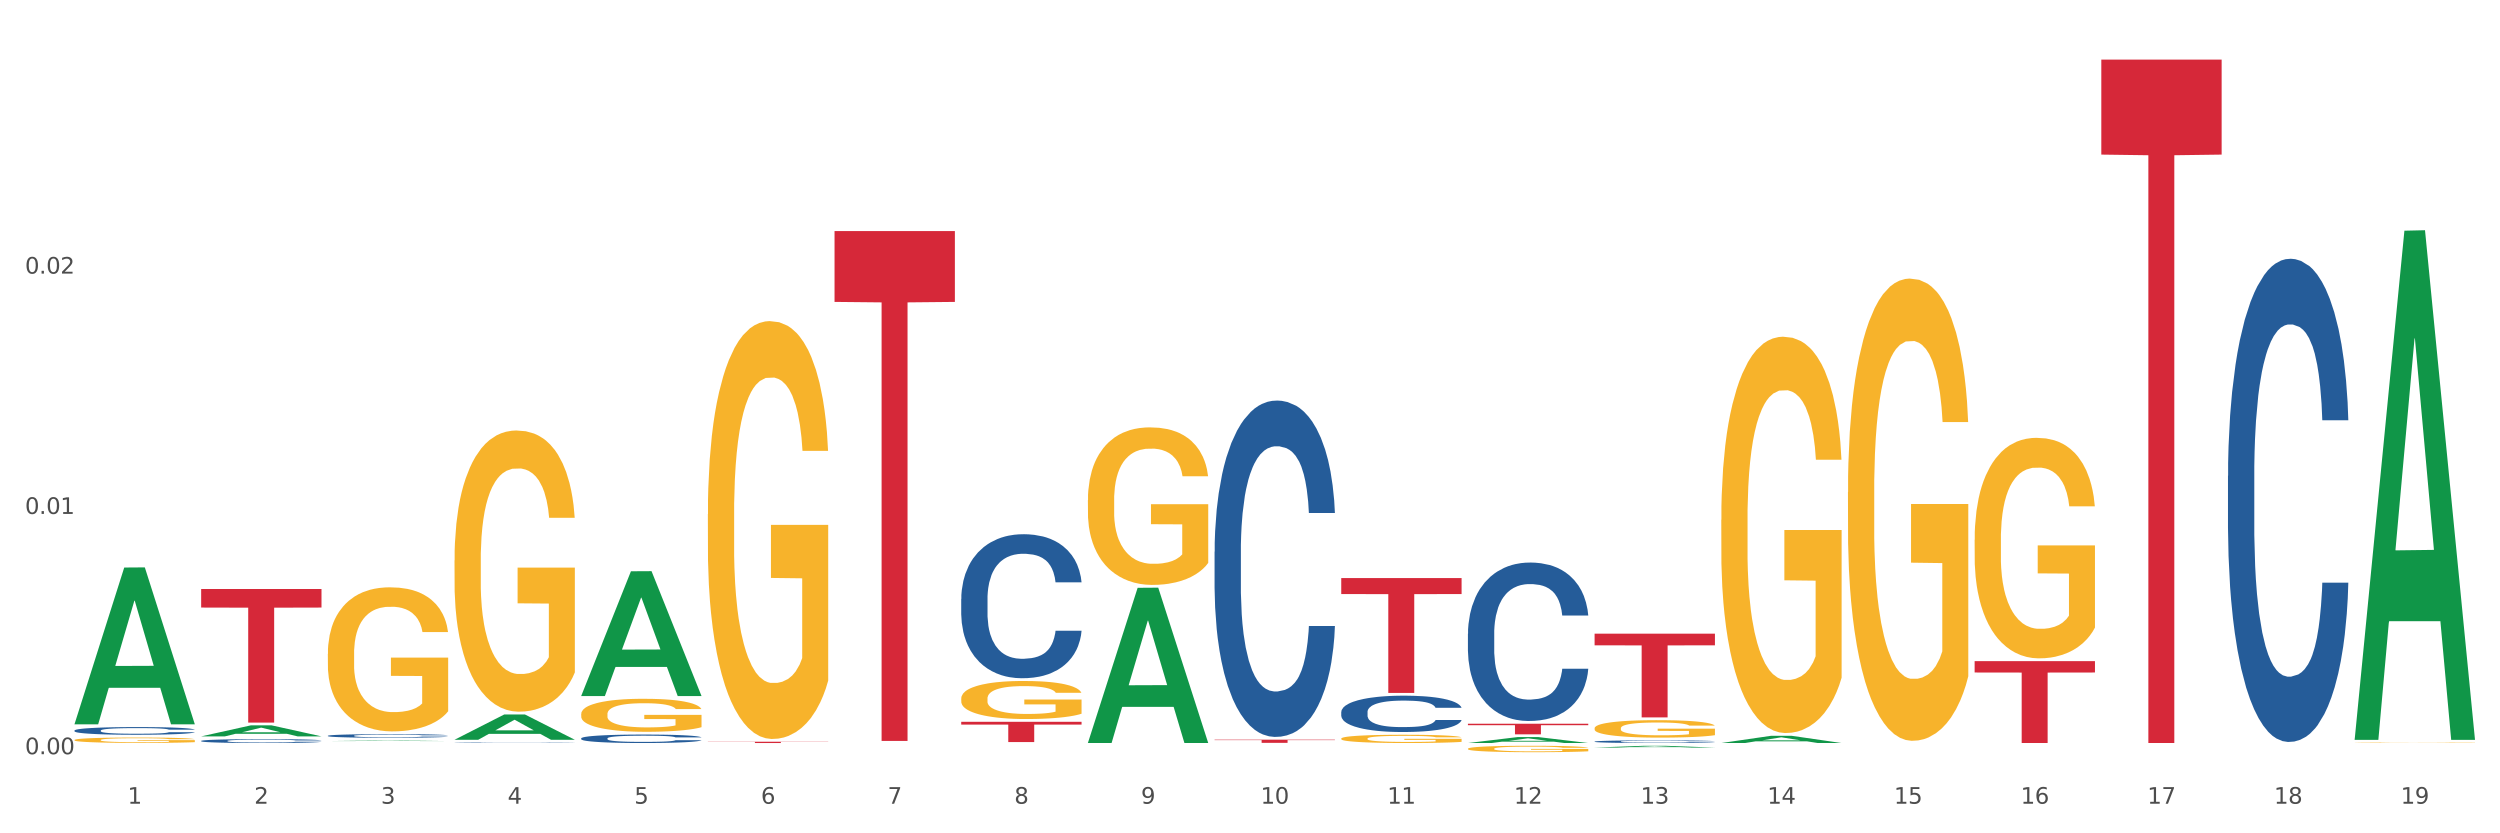
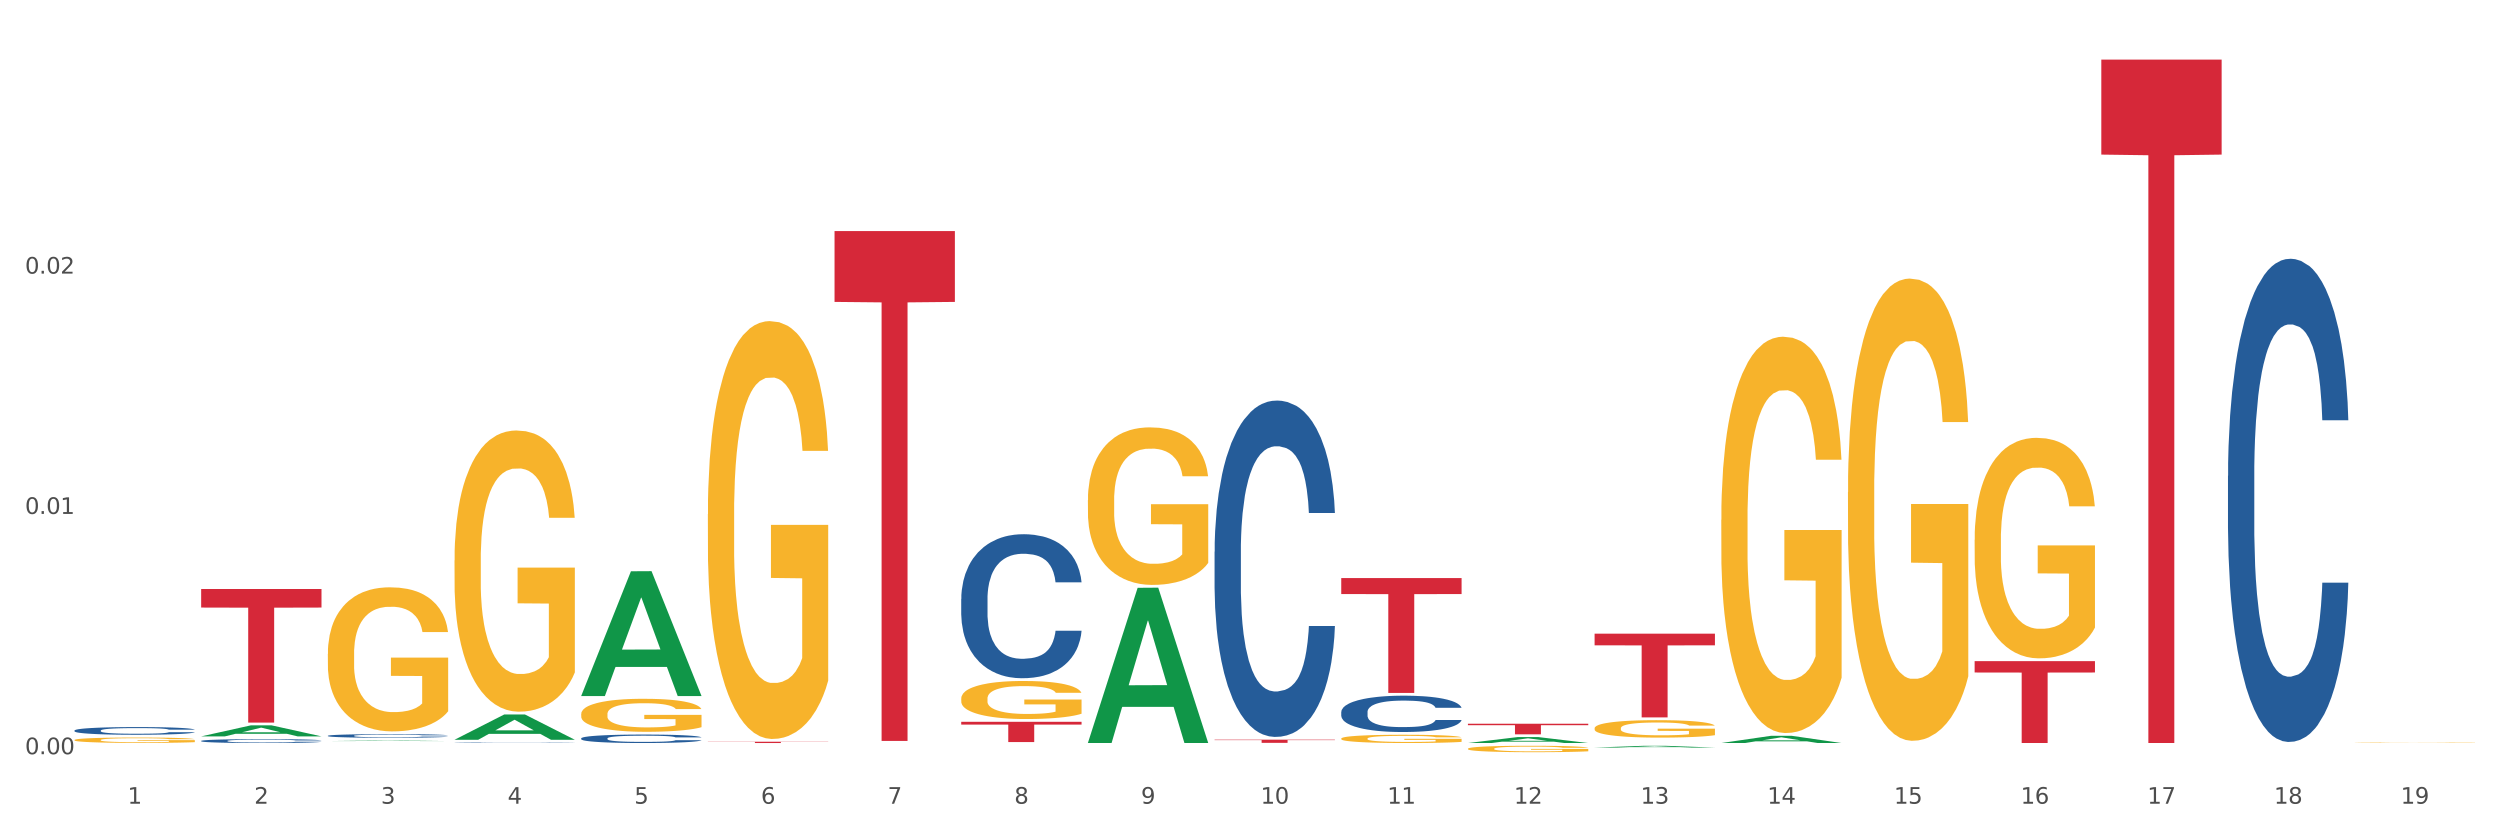
<svg xmlns="http://www.w3.org/2000/svg" xmlns:xlink="http://www.w3.org/1999/xlink" width="1080pt" height="360pt" viewBox="0 0 1080 360" version="1.1">
  <rect x="0" y="0" width="1080" height="360" fill="#333333" stroke="none" />
  <defs>
    <style type="text/css">*{stroke-linejoin: round; stroke-linecap: butt}</style>
  </defs>
  <g id="figure_1">
    <g id="patch_1">
      <path d="M 0 360  L 1080 360  L 1080 0  L 0 0  z " style="fill: #ffffff; stroke: #ffffff; stroke-linejoin: miter" />
    </g>
    <g id="axes_1">
      <g id="matplotlib.axis_1">
        <g id="xtick_1">
          <g id="text_1">
            <g style="fill: #4d4d4d" transform="translate(55.115 347.204) scale(0.096 -0.096)">
              <defs>
                <path id="DejaVuSans-31" d="M 794 531  L 1825 531  L 1825 4091  L 703 3866  L 703 4441  L 1819 4666  L 2450 4666  L 2450 531  L 3481 531  L 3481 0  L 794 0  L 794 531  z " transform="scale(0.016)" />
              </defs>
              <use xlink:href="#DejaVuSans-31" />
            </g>
          </g>
        </g>
        <g id="xtick_2">
          <g id="text_2">
            <g style="fill: #4d4d4d" transform="translate(109.839 347.204) scale(0.096 -0.096)">
              <defs>
                <path id="DejaVuSans-32" d="M 1228 531  L 3431 531  L 3431 0  L 469 0  L 469 531  Q 828 903 1448 1529  Q 2069 2156 2228 2338  Q 2531 2678 2651 2914  Q 2772 3150 2772 3378  Q 2772 3750 2511 3984  Q 2250 4219 1831 4219  Q 1534 4219 1204 4116  Q 875 4013 500 3803  L 500 4441  Q 881 4594 1212 4672  Q 1544 4750 1819 4750  Q 2544 4750 2975 4387  Q 3406 4025 3406 3419  Q 3406 3131 3298 2873  Q 3191 2616 2906 2266  Q 2828 2175 2409 1742  Q 1991 1309 1228 531  z " transform="scale(0.016)" />
              </defs>
              <use xlink:href="#DejaVuSans-32" />
            </g>
          </g>
        </g>
        <g id="xtick_3">
          <g id="text_3">
            <g style="fill: #4d4d4d" transform="translate(164.564 347.204) scale(0.096 -0.096)">
              <defs>
                <path id="DejaVuSans-33" d="M 2597 2516  Q 3050 2419 3304 2112  Q 3559 1806 3559 1356  Q 3559 666 3084 287  Q 2609 -91 1734 -91  Q 1441 -91 1130 -33  Q 819 25 488 141  L 488 750  Q 750 597 1062 519  Q 1375 441 1716 441  Q 2309 441 2620 675  Q 2931 909 2931 1356  Q 2931 1769 2642 2001  Q 2353 2234 1838 2234  L 1294 2234  L 1294 2753  L 1863 2753  Q 2328 2753 2575 2939  Q 2822 3125 2822 3475  Q 2822 3834 2567 4026  Q 2313 4219 1838 4219  Q 1578 4219 1281 4162  Q 984 4106 628 3988  L 628 4550  Q 988 4650 1302 4700  Q 1616 4750 1894 4750  Q 2613 4750 3031 4423  Q 3450 4097 3450 3541  Q 3450 3153 3228 2886  Q 3006 2619 2597 2516  z " transform="scale(0.016)" />
              </defs>
              <use xlink:href="#DejaVuSans-33" />
            </g>
          </g>
        </g>
        <g id="xtick_4">
          <g id="text_4">
            <g style="fill: #4d4d4d" transform="translate(219.288 347.204) scale(0.096 -0.096)">
              <defs>
                <path id="DejaVuSans-34" d="M 2419 4116  L 825 1625  L 2419 1625  L 2419 4116  z M 2253 4666  L 3047 4666  L 3047 1625  L 3713 1625  L 3713 1100  L 3047 1100  L 3047 0  L 2419 0  L 2419 1100  L 313 1100  L 313 1709  L 2253 4666  z " transform="scale(0.016)" />
              </defs>
              <use xlink:href="#DejaVuSans-34" />
            </g>
          </g>
        </g>
        <g id="xtick_5">
          <g id="text_5">
            <g style="fill: #4d4d4d" transform="translate(274.012 347.204) scale(0.096 -0.096)">
              <defs>
                <path id="DejaVuSans-35" d="M 691 4666  L 3169 4666  L 3169 4134  L 1269 4134  L 1269 2991  Q 1406 3038 1543 3061  Q 1681 3084 1819 3084  Q 2600 3084 3056 2656  Q 3513 2228 3513 1497  Q 3513 744 3044 326  Q 2575 -91 1722 -91  Q 1428 -91 1123 -41  Q 819 9 494 109  L 494 744  Q 775 591 1075 516  Q 1375 441 1709 441  Q 2250 441 2565 725  Q 2881 1009 2881 1497  Q 2881 1984 2565 2268  Q 2250 2553 1709 2553  Q 1456 2553 1204 2497  Q 953 2441 691 2322  L 691 4666  z " transform="scale(0.016)" />
              </defs>
              <use xlink:href="#DejaVuSans-35" />
            </g>
          </g>
        </g>
        <g id="xtick_6">
          <g id="text_6">
            <g style="fill: #4d4d4d" transform="translate(328.736 347.204) scale(0.096 -0.096)">
              <defs>
                <path id="DejaVuSans-36" d="M 2113 2584  Q 1688 2584 1439 2293  Q 1191 2003 1191 1497  Q 1191 994 1439 701  Q 1688 409 2113 409  Q 2538 409 2786 701  Q 3034 994 3034 1497  Q 3034 2003 2786 2293  Q 2538 2584 2113 2584  z M 3366 4563  L 3366 3988  Q 3128 4100 2886 4159  Q 2644 4219 2406 4219  Q 1781 4219 1451 3797  Q 1122 3375 1075 2522  Q 1259 2794 1537 2939  Q 1816 3084 2150 3084  Q 2853 3084 3261 2657  Q 3669 2231 3669 1497  Q 3669 778 3244 343  Q 2819 -91 2113 -91  Q 1303 -91 875 529  Q 447 1150 447 2328  Q 447 3434 972 4092  Q 1497 4750 2381 4750  Q 2619 4750 2861 4703  Q 3103 4656 3366 4563  z " transform="scale(0.016)" />
              </defs>
              <use xlink:href="#DejaVuSans-36" />
            </g>
          </g>
        </g>
        <g id="xtick_7">
          <g id="text_7">
            <g style="fill: #4d4d4d" transform="translate(383.461 347.204) scale(0.096 -0.096)">
              <defs>
                <path id="DejaVuSans-37" d="M 525 4666  L 3525 4666  L 3525 4397  L 1831 0  L 1172 0  L 2766 4134  L 525 4134  L 525 4666  z " transform="scale(0.016)" />
              </defs>
              <use xlink:href="#DejaVuSans-37" />
            </g>
          </g>
        </g>
        <g id="xtick_8">
          <g id="text_8">
            <g style="fill: #4d4d4d" transform="translate(438.185 347.204) scale(0.096 -0.096)">
              <defs>
                <path id="DejaVuSans-38" d="M 2034 2216  Q 1584 2216 1326 1975  Q 1069 1734 1069 1313  Q 1069 891 1326 650  Q 1584 409 2034 409  Q 2484 409 2743 651  Q 3003 894 3003 1313  Q 3003 1734 2745 1975  Q 2488 2216 2034 2216  z M 1403 2484  Q 997 2584 770 2862  Q 544 3141 544 3541  Q 544 4100 942 4425  Q 1341 4750 2034 4750  Q 2731 4750 3128 4425  Q 3525 4100 3525 3541  Q 3525 3141 3298 2862  Q 3072 2584 2669 2484  Q 3125 2378 3379 2068  Q 3634 1759 3634 1313  Q 3634 634 3220 271  Q 2806 -91 2034 -91  Q 1263 -91 848 271  Q 434 634 434 1313  Q 434 1759 690 2068  Q 947 2378 1403 2484  z M 1172 3481  Q 1172 3119 1398 2916  Q 1625 2713 2034 2713  Q 2441 2713 2670 2916  Q 2900 3119 2900 3481  Q 2900 3844 2670 4047  Q 2441 4250 2034 4250  Q 1625 4250 1398 4047  Q 1172 3844 1172 3481  z " transform="scale(0.016)" />
              </defs>
              <use xlink:href="#DejaVuSans-38" />
            </g>
          </g>
        </g>
        <g id="xtick_9">
          <g id="text_9">
            <g style="fill: #4d4d4d" transform="translate(492.909 347.204) scale(0.096 -0.096)">
              <defs>
                <path id="DejaVuSans-39" d="M 703 97  L 703 672  Q 941 559 1184 500  Q 1428 441 1663 441  Q 2288 441 2617 861  Q 2947 1281 2994 2138  Q 2813 1869 2534 1725  Q 2256 1581 1919 1581  Q 1219 1581 811 2004  Q 403 2428 403 3163  Q 403 3881 828 4315  Q 1253 4750 1959 4750  Q 2769 4750 3195 4129  Q 3622 3509 3622 2328  Q 3622 1225 3098 567  Q 2575 -91 1691 -91  Q 1453 -91 1209 -44  Q 966 3 703 97  z M 1959 2075  Q 2384 2075 2632 2365  Q 2881 2656 2881 3163  Q 2881 3666 2632 3958  Q 2384 4250 1959 4250  Q 1534 4250 1286 3958  Q 1038 3666 1038 3163  Q 1038 2656 1286 2365  Q 1534 2075 1959 2075  z " transform="scale(0.016)" />
              </defs>
              <use xlink:href="#DejaVuSans-39" />
            </g>
          </g>
        </g>
        <g id="xtick_10">
          <g id="text_10">
            <g style="fill: #4d4d4d" transform="translate(544.58 347.204) scale(0.096 -0.096)">
              <defs>
                <path id="DejaVuSans-30" d="M 2034 4250  Q 1547 4250 1301 3770  Q 1056 3291 1056 2328  Q 1056 1369 1301 889  Q 1547 409 2034 409  Q 2525 409 2770 889  Q 3016 1369 3016 2328  Q 3016 3291 2770 3770  Q 2525 4250 2034 4250  z M 2034 4750  Q 2819 4750 3233 4129  Q 3647 3509 3647 2328  Q 3647 1150 3233 529  Q 2819 -91 2034 -91  Q 1250 -91 836 529  Q 422 1150 422 2328  Q 422 3509 836 4129  Q 1250 4750 2034 4750  z " transform="scale(0.016)" />
              </defs>
              <use xlink:href="#DejaVuSans-31" />
              <use xlink:href="#DejaVuSans-30" transform="translate(63.623 0)" />
            </g>
          </g>
        </g>
        <g id="xtick_11">
          <g id="text_11">
            <g style="fill: #4d4d4d" transform="translate(599.304 347.204) scale(0.096 -0.096)">
              <use xlink:href="#DejaVuSans-31" />
              <use xlink:href="#DejaVuSans-31" transform="translate(63.623 0)" />
            </g>
          </g>
        </g>
        <g id="xtick_12">
          <g id="text_12">
            <g style="fill: #4d4d4d" transform="translate(654.028 347.204) scale(0.096 -0.096)">
              <use xlink:href="#DejaVuSans-31" />
              <use xlink:href="#DejaVuSans-32" transform="translate(63.623 0)" />
            </g>
          </g>
        </g>
        <g id="xtick_13">
          <g id="text_13">
            <g style="fill: #4d4d4d" transform="translate(708.752 347.204) scale(0.096 -0.096)">
              <use xlink:href="#DejaVuSans-31" />
              <use xlink:href="#DejaVuSans-33" transform="translate(63.623 0)" />
            </g>
          </g>
        </g>
        <g id="xtick_14">
          <g id="text_14">
            <g style="fill: #4d4d4d" transform="translate(763.477 347.204) scale(0.096 -0.096)">
              <use xlink:href="#DejaVuSans-31" />
              <use xlink:href="#DejaVuSans-34" transform="translate(63.623 0)" />
            </g>
          </g>
        </g>
        <g id="xtick_15">
          <g id="text_15">
            <g style="fill: #4d4d4d" transform="translate(818.201 347.204) scale(0.096 -0.096)">
              <use xlink:href="#DejaVuSans-31" />
              <use xlink:href="#DejaVuSans-35" transform="translate(63.623 0)" />
            </g>
          </g>
        </g>
        <g id="xtick_16">
          <g id="text_16">
            <g style="fill: #4d4d4d" transform="translate(872.925 347.204) scale(0.096 -0.096)">
              <use xlink:href="#DejaVuSans-31" />
              <use xlink:href="#DejaVuSans-36" transform="translate(63.623 0)" />
            </g>
          </g>
        </g>
        <g id="xtick_17">
          <g id="text_17">
            <g style="fill: #4d4d4d" transform="translate(927.649 347.204) scale(0.096 -0.096)">
              <use xlink:href="#DejaVuSans-31" />
              <use xlink:href="#DejaVuSans-37" transform="translate(63.623 0)" />
            </g>
          </g>
        </g>
        <g id="xtick_18">
          <g id="text_18">
            <g style="fill: #4d4d4d" transform="translate(982.374 347.204) scale(0.096 -0.096)">
              <use xlink:href="#DejaVuSans-31" />
              <use xlink:href="#DejaVuSans-38" transform="translate(63.623 0)" />
            </g>
          </g>
        </g>
        <g id="xtick_19">
          <g id="text_19">
            <g style="fill: #4d4d4d" transform="translate(1037.098 347.204) scale(0.096 -0.096)">
              <use xlink:href="#DejaVuSans-31" />
              <use xlink:href="#DejaVuSans-39" transform="translate(63.623 0)" />
            </g>
          </g>
        </g>
        <g id="xtick_20" />
        <g id="xtick_21" />
        <g id="xtick_22" />
        <g id="xtick_23" />
        <g id="xtick_24" />
        <g id="xtick_25" />
        <g id="xtick_26" />
        <g id="xtick_27" />
        <g id="xtick_28" />
        <g id="xtick_29" />
        <g id="xtick_30" />
        <g id="xtick_31" />
        <g id="xtick_32" />
        <g id="xtick_33" />
        <g id="xtick_34" />
        <g id="xtick_35" />
        <g id="xtick_36" />
        <g id="xtick_37" />
      </g>
      <g id="matplotlib.axis_2">
        <g id="ytick_1">
          <g id="text_20">
            <g style="fill: #4d4d4d" transform="translate(10.8 325.821) scale(0.096 -0.096)">
              <defs>
                <path id="DejaVuSans-2e" d="M 684 794  L 1344 794  L 1344 0  L 684 0  L 684 794  z " transform="scale(0.016)" />
              </defs>
              <use xlink:href="#DejaVuSans-30" />
              <use xlink:href="#DejaVuSans-2e" transform="translate(63.623 0)" />
              <use xlink:href="#DejaVuSans-30" transform="translate(95.41 0)" />
              <use xlink:href="#DejaVuSans-30" transform="translate(159.033 0)" />
            </g>
          </g>
        </g>
        <g id="ytick_2">
          <g id="text_21">
            <g style="fill: #4d4d4d" transform="translate(10.8 222.014) scale(0.096 -0.096)">
              <use xlink:href="#DejaVuSans-30" />
              <use xlink:href="#DejaVuSans-2e" transform="translate(63.623 0)" />
              <use xlink:href="#DejaVuSans-30" transform="translate(95.41 0)" />
              <use xlink:href="#DejaVuSans-31" transform="translate(159.033 0)" />
            </g>
          </g>
        </g>
        <g id="ytick_3">
          <g id="text_22">
            <g style="fill: #4d4d4d" transform="translate(10.8 118.206) scale(0.096 -0.096)">
              <use xlink:href="#DejaVuSans-30" />
              <use xlink:href="#DejaVuSans-2e" transform="translate(63.623 0)" />
              <use xlink:href="#DejaVuSans-30" transform="translate(95.41 0)" />
              <use xlink:href="#DejaVuSans-32" transform="translate(159.033 0)" />
            </g>
          </g>
        </g>
        <g id="ytick_4" />
        <g id="ytick_5" />
        <g id="ytick_6" />
      </g>
      <g id="PolyCollection_1">
-         <path d="M 32.175 312.776  L 32.229 312.713  L 53.667 245.174  L 62.564 245.11  L 84.163 312.904  L 73.873 312.904  L 69.21 297.117  L 47.075 297.117  L 46.914 297.372  L 42.412 312.904  L 32.175 312.904  L 32.175 312.776  L 49.862 287.696  L 66.423 287.632  L 58.223 259.56  L 58.115 259.433  L 58.008 259.624  L 49.808 287.632  L 49.862 287.696  L 32.175 312.776  z " clip-path="url(#pf4ace54fb4)" style="fill: #109648" />
        <path d="M 251.072 318.97  L 251.134 318.966  L 251.134 318.873  L 251.318 318.745  L 251.994 318.511  L 252.854 318.334  L 254.329 318.126  L 255.128 318.039  L 256.173 317.942  L 258.323 317.785  L 260.781 317.651  L 262.502 317.577  L 263.793 317.53  L 266.681 317.447  L 268.34 317.41  L 270.061 317.38  L 271.535 317.36  L 273.994 317.336  L 275.96 317.326  L 278.234 317.323  L 280.139 317.326  L 282.658 317.34  L 286.345 317.38  L 287.759 317.403  L 289.664 317.443  L 291.63 317.497  L 293.228 317.55  L 295.071 317.627  L 296.976 317.728  L 298.82 317.855  L 300.11 317.972  L 301.155 318.096  L 302.077 318.247  L 302.753 318.411  L 303.06 318.548  L 291.815 318.548  L 291.507 318.424  L 290.893 318.29  L 290.278 318.2  L 289.602 318.126  L 288.558 318.042  L 287.636 317.989  L 286.1 317.925  L 284.686 317.885  L 283.519 317.862  L 282.105 317.842  L 279.094 317.822  L 276.943 317.822  L 275.591 317.828  L 273.932 317.845  L 272.519 317.868  L 270.86 317.909  L 269.569 317.952  L 268.279 318.009  L 267.541 318.049  L 266.435 318.123  L 265.698 318.183  L 264.714 318.287  L 264.161 318.36  L 263.178 318.551  L 262.748 318.692  L 262.564 318.789  L 262.441 318.896  L 262.441 319.418  L 262.809 319.652  L 263.117 319.753  L 263.608 319.867  L 264.53 320.014  L 265.882 320.158  L 267.295 320.262  L 268.463 320.325  L 269.569 320.372  L 270.675 320.409  L 272.027 320.442  L 273.133 320.462  L 274.792 320.483  L 276.759 320.493  L 278.295 320.493  L 281.429 320.476  L 282.843 320.459  L 284.195 320.436  L 285.669 320.399  L 286.837 320.359  L 287.513 320.329  L 288.619 320.265  L 289.479 320.198  L 290.217 320.121  L 290.708 320.054  L 291.261 319.954  L 291.692 319.84  L 291.815 319.78  L 303.06 319.78  L 302.814 319.9  L 302.384 320.017  L 301.524 320.175  L 300.848 320.265  L 299.803 320.375  L 298.697 320.469  L 297.161 320.573  L 295.747 320.65  L 294.273 320.717  L 292.675 320.777  L 289.787 320.861  L 288.742 320.884  L 286.53 320.924  L 284.809 320.948  L 282.29 320.971  L 279.709 320.985  L 277.005 320.988  L 274.608 320.981  L 271.966 320.961  L 270.306 320.941  L 268.463 320.911  L 266.312 320.864  L 264.284 320.807  L 262.379 320.74  L 260.597 320.663  L 258.938 320.576  L 256.787 320.432  L 255.189 320.292  L 254.022 320.161  L 253.223 320.051  L 252.424 319.91  L 251.994 319.813  L 251.318 319.579  L 251.072 319.361  L 251.072 318.97  z " clip-path="url(#pf4ace54fb4)" style="fill: #255c99" />
        <path d="M 196.348 320.872  L 196.409 320.871  L 196.409 320.866  L 196.594 320.859  L 197.27 320.845  L 198.13 320.835  L 199.605 320.823  L 200.404 320.818  L 201.448 320.812  L 203.599 320.803  L 206.057 320.795  L 207.778 320.791  L 209.068 320.789  L 211.957 320.784  L 213.616 320.782  L 215.336 320.78  L 216.811 320.779  L 219.269 320.777  L 221.236 320.777  L 223.509 320.777  L 225.414 320.777  L 227.934 320.778  L 231.621 320.78  L 233.034 320.781  L 234.939 320.784  L 236.906 320.787  L 238.504 320.79  L 240.347 320.794  L 242.252 320.8  L 244.096 320.807  L 245.386 320.814  L 246.431 320.821  L 247.353 320.83  L 248.029 320.839  L 248.336 320.847  L 237.09 320.847  L 236.783 320.84  L 236.168 320.832  L 235.554 320.827  L 234.878 320.823  L 233.833 320.818  L 232.912 320.815  L 231.375 320.811  L 229.962 320.809  L 228.794 320.808  L 227.381 320.806  L 224.37 320.805  L 222.219 320.805  L 220.867 320.806  L 219.208 320.807  L 217.794 320.808  L 216.135 320.81  L 214.845 320.813  L 213.554 320.816  L 212.817 320.818  L 211.711 320.823  L 210.973 320.826  L 209.99 320.832  L 209.437 320.836  L 208.454 320.847  L 208.024 320.856  L 207.839 320.861  L 207.716 320.867  L 207.716 320.897  L 208.085 320.911  L 208.392 320.917  L 208.884 320.923  L 209.806 320.932  L 211.158 320.94  L 212.571 320.946  L 213.739 320.95  L 214.845 320.952  L 215.951 320.955  L 217.303 320.956  L 218.409 320.958  L 220.068 320.959  L 222.035 320.959  L 223.571 320.959  L 226.705 320.958  L 228.118 320.957  L 229.47 320.956  L 230.945 320.954  L 232.113 320.952  L 232.789 320.95  L 233.895 320.946  L 234.755 320.942  L 235.492 320.938  L 235.984 320.934  L 236.537 320.928  L 236.967 320.922  L 237.09 320.918  L 248.336 320.918  L 248.09 320.925  L 247.66 320.932  L 246.8 320.941  L 246.124 320.946  L 245.079 320.953  L 243.973 320.958  L 242.437 320.964  L 241.023 320.968  L 239.548 320.972  L 237.951 320.976  L 235.062 320.981  L 234.018 320.982  L 231.805 320.984  L 230.085 320.986  L 227.565 320.987  L 224.984 320.988  L 222.28 320.988  L 219.884 320.988  L 217.241 320.986  L 215.582 320.985  L 213.739 320.984  L 211.588 320.981  L 209.56 320.978  L 207.655 320.974  L 205.873 320.969  L 204.214 320.964  L 202.063 320.956  L 200.465 320.948  L 199.298 320.94  L 198.499 320.934  L 197.7 320.926  L 197.27 320.92  L 196.594 320.907  L 196.348 320.894  L 196.348 320.872  z " clip-path="url(#pf4ace54fb4)" style="fill: #255c99" />
        <path d="M 141.624 317.852  L 141.685 317.851  L 141.685 317.811  L 141.869 317.756  L 142.545 317.656  L 143.406 317.581  L 144.88 317.492  L 145.679 317.455  L 146.724 317.413  L 148.875 317.346  L 151.333 317.289  L 153.054 317.257  L 154.344 317.237  L 157.232 317.202  L 158.891 317.186  L 160.612 317.173  L 162.087 317.165  L 164.545 317.155  L 166.511 317.15  L 168.785 317.149  L 170.69 317.15  L 173.21 317.156  L 176.897 317.173  L 178.31 317.183  L 180.215 317.2  L 182.182 317.223  L 183.779 317.246  L 185.623 317.279  L 187.528 317.322  L 189.371 317.376  L 190.662 317.426  L 191.707 317.479  L 192.628 317.543  L 193.304 317.613  L 193.612 317.672  L 182.366 317.672  L 182.059 317.619  L 181.444 317.562  L 180.83 317.523  L 180.154 317.492  L 179.109 317.456  L 178.187 317.433  L 176.651 317.406  L 175.238 317.389  L 174.07 317.379  L 172.657 317.37  L 169.645 317.362  L 167.495 317.362  L 166.143 317.365  L 164.484 317.372  L 163.07 317.382  L 161.411 317.399  L 160.12 317.418  L 158.83 317.442  L 158.093 317.459  L 156.986 317.49  L 156.249 317.516  L 155.266 317.561  L 154.713 317.592  L 153.73 317.673  L 153.299 317.734  L 153.115 317.775  L 152.992 317.821  L 152.992 318.044  L 153.361 318.144  L 153.668 318.187  L 154.16 318.235  L 155.081 318.298  L 156.433 318.36  L 157.847 318.404  L 159.014 318.431  L 160.12 318.451  L 161.227 318.467  L 162.579 318.481  L 163.685 318.49  L 165.344 318.498  L 167.31 318.503  L 168.847 318.503  L 171.981 318.496  L 173.394 318.488  L 174.746 318.478  L 176.221 318.463  L 177.388 318.446  L 178.064 318.433  L 179.17 318.406  L 180.031 318.377  L 180.768 318.344  L 181.26 318.315  L 181.813 318.273  L 182.243 318.224  L 182.366 318.198  L 193.612 318.198  L 193.366 318.25  L 192.936 318.3  L 192.075 318.367  L 191.399 318.406  L 190.355 318.453  L 189.249 318.493  L 187.712 318.537  L 186.299 318.57  L 184.824 318.599  L 183.226 318.624  L 180.338 318.66  L 179.293 318.67  L 177.081 318.687  L 175.36 318.697  L 172.841 318.707  L 170.26 318.713  L 167.556 318.714  L 165.16 318.711  L 162.517 318.703  L 160.858 318.694  L 159.014 318.681  L 156.864 318.661  L 154.836 318.637  L 152.931 318.609  L 151.149 318.576  L 149.489 318.538  L 147.339 318.477  L 145.741 318.417  L 144.573 318.361  L 143.774 318.314  L 142.975 318.254  L 142.545 318.213  L 141.869 318.112  L 141.624 318.019  L 141.624 317.852  z " clip-path="url(#pf4ace54fb4)" style="fill: #255c99" />
        <path d="M 86.899 320.062  L 86.961 320.061  L 86.961 320.018  L 87.145 319.959  L 87.821 319.852  L 88.681 319.771  L 90.156 319.675  L 90.955 319.635  L 92 319.591  L 94.151 319.519  L 96.609 319.457  L 98.329 319.424  L 99.62 319.402  L 102.508 319.364  L 104.167 319.347  L 105.888 319.333  L 107.363 319.324  L 109.821 319.313  L 111.787 319.308  L 114.061 319.307  L 115.966 319.308  L 118.485 319.315  L 122.172 319.333  L 123.586 319.344  L 125.491 319.362  L 127.457 319.387  L 129.055 319.411  L 130.899 319.447  L 132.804 319.493  L 134.647 319.551  L 135.938 319.605  L 136.982 319.661  L 137.904 319.731  L 138.58 319.806  L 138.887 319.869  L 127.642 319.869  L 127.334 319.812  L 126.72 319.751  L 126.105 319.709  L 125.429 319.675  L 124.385 319.637  L 123.463 319.612  L 121.927 319.583  L 120.513 319.565  L 119.346 319.554  L 117.932 319.545  L 114.921 319.536  L 112.77 319.536  L 111.418 319.539  L 109.759 319.546  L 108.346 319.557  L 106.687 319.576  L 105.396 319.595  L 104.106 319.622  L 103.368 319.64  L 102.262 319.674  L 101.525 319.701  L 100.542 319.749  L 99.988 319.783  L 99.005 319.87  L 98.575 319.935  L 98.391 319.979  L 98.268 320.028  L 98.268 320.268  L 98.637 320.375  L 98.944 320.421  L 99.435 320.474  L 100.357 320.541  L 101.709 320.607  L 103.122 320.655  L 104.29 320.684  L 105.396 320.705  L 106.502 320.722  L 107.854 320.738  L 108.96 320.747  L 110.62 320.756  L 112.586 320.761  L 114.122 320.761  L 117.256 320.753  L 118.67 320.745  L 120.022 320.735  L 121.497 320.718  L 122.664 320.699  L 123.34 320.686  L 124.446 320.656  L 125.307 320.626  L 126.044 320.59  L 126.536 320.56  L 127.089 320.514  L 127.519 320.461  L 127.642 320.434  L 138.887 320.434  L 138.642 320.489  L 138.211 320.543  L 137.351 320.615  L 136.675 320.656  L 135.63 320.707  L 134.524 320.75  L 132.988 320.798  L 131.575 320.833  L 130.1 320.864  L 128.502 320.891  L 125.614 320.93  L 124.569 320.94  L 122.357 320.959  L 120.636 320.97  L 118.117 320.98  L 115.536 320.986  L 112.832 320.988  L 110.435 320.985  L 107.793 320.976  L 106.134 320.966  L 104.29 320.953  L 102.139 320.931  L 100.111 320.905  L 98.206 320.874  L 96.424 320.839  L 94.765 320.799  L 92.614 320.733  L 91.017 320.669  L 89.849 320.609  L 89.05 320.558  L 88.251 320.494  L 87.821 320.449  L 87.145 320.342  L 86.899 320.242  L 86.899 320.062  z " clip-path="url(#pf4ace54fb4)" style="fill: #255c99" />
        <path d="M 32.175 315.587  L 32.236 315.584  L 32.236 315.499  L 32.421 315.383  L 33.097 315.17  L 33.957 315.009  L 35.432 314.82  L 36.231 314.741  L 37.275 314.653  L 39.426 314.51  L 41.884 314.388  L 43.605 314.321  L 44.895 314.278  L 47.784 314.202  L 49.443 314.169  L 51.164 314.141  L 52.638 314.123  L 55.096 314.102  L 57.063 314.092  L 59.337 314.089  L 61.242 314.092  L 63.761 314.105  L 67.448 314.141  L 68.862 314.162  L 70.767 314.199  L 72.733 314.248  L 74.331 314.296  L 76.174 314.366  L 78.079 314.458  L 79.923 314.573  L 81.213 314.68  L 82.258 314.793  L 83.18 314.93  L 83.856 315.079  L 84.163 315.204  L 72.917 315.204  L 72.61 315.091  L 71.996 314.969  L 71.381 314.887  L 70.705 314.82  L 69.66 314.744  L 68.739 314.695  L 67.202 314.637  L 65.789 314.601  L 64.621 314.58  L 63.208 314.561  L 60.197 314.543  L 58.046 314.543  L 56.694 314.549  L 55.035 314.564  L 53.622 314.586  L 51.962 314.622  L 50.672 314.662  L 49.381 314.714  L 48.644 314.75  L 47.538 314.817  L 46.8 314.872  L 45.817 314.966  L 45.264 315.033  L 44.281 315.207  L 43.851 315.335  L 43.666 315.423  L 43.544 315.52  L 43.544 315.995  L 43.912 316.208  L 44.22 316.3  L 44.711 316.403  L 45.633 316.537  L 46.985 316.668  L 48.398 316.763  L 49.566 316.82  L 50.672 316.863  L 51.778 316.896  L 53.13 316.927  L 54.236 316.945  L 55.895 316.963  L 57.862 316.973  L 59.398 316.973  L 62.532 316.957  L 63.945 316.942  L 65.297 316.921  L 66.772 316.887  L 67.94 316.851  L 68.616 316.823  L 69.722 316.766  L 70.582 316.705  L 71.32 316.635  L 71.811 316.574  L 72.364 316.482  L 72.795 316.379  L 72.917 316.324  L 84.163 316.324  L 83.917 316.434  L 83.487 316.54  L 82.627 316.683  L 81.951 316.766  L 80.906 316.866  L 79.8 316.951  L 78.264 317.046  L 76.85 317.116  L 75.375 317.177  L 73.778 317.231  L 70.89 317.308  L 69.845 317.329  L 67.633 317.365  L 65.912 317.387  L 63.392 317.408  L 60.811 317.42  L 58.108 317.423  L 55.711 317.417  L 53.069 317.399  L 51.409 317.381  L 49.566 317.353  L 47.415 317.311  L 45.387 317.259  L 43.482 317.198  L 41.7 317.128  L 40.041 317.049  L 37.89 316.918  L 36.292 316.79  L 35.125 316.671  L 34.326 316.571  L 33.527 316.443  L 33.097 316.355  L 32.421 316.141  L 32.175 315.944  L 32.175 315.587  z " clip-path="url(#pf4ace54fb4)" style="fill: #255c99" />
        <path d="M 141.624 282.482  L 141.685 282.425  L 141.685 280.379  L 141.808 278.617  L 142.421 274.354  L 143.342 270.829  L 144.017 268.954  L 144.693 267.419  L 145.49 265.884  L 146.472 264.292  L 148.252 261.962  L 149.357 260.768  L 150.708 259.518  L 153.163 257.699  L 154.943 256.675  L 156.784 255.823  L 159.792 254.8  L 161.756 254.345  L 163.843 254.004  L 166.359 253.776  L 168.262 253.719  L 172.436 253.89  L 175.996 254.402  L 177.714 254.8  L 179.924 255.482  L 181.09 255.936  L 182.993 256.846  L 184.957 258.04  L 186.308 259.063  L 188.333 260.995  L 189.867 262.928  L 191.279 265.316  L 192.016 266.964  L 192.568 268.499  L 193.059 270.261  L 193.55 273.046  L 182.502 273.046  L 182.072 271.057  L 181.397 269.181  L 180.415 267.362  L 179.556 266.225  L 178.083 264.804  L 176.732 263.894  L 175.321 263.212  L 173.602 262.644  L 172.252 262.36  L 170.349 262.132  L 166.605 262.189  L 164.088 262.644  L 162.37 263.212  L 161.265 263.724  L 160.283 264.292  L 159.178 265.088  L 157.889 266.282  L 156.968 267.362  L 156.048 268.726  L 155.311 270.09  L 154.636 271.682  L 154.083 273.387  L 153.654 275.149  L 153.286 277.31  L 152.979 280.891  L 152.979 288.678  L 153.101 290.44  L 153.408 292.771  L 153.777 294.533  L 154.39 296.636  L 154.943 298.057  L 155.986 300.104  L 157.152 301.809  L 158.073 302.889  L 158.994 303.799  L 160.59 305.049  L 162.37 306.072  L 163.904 306.698  L 165.991 307.266  L 167.403 307.493  L 168.63 307.607  L 171.638 307.607  L 173.786 307.437  L 176.18 307.039  L 178.021 306.527  L 179.556 305.902  L 181.274 304.879  L 182.379 303.912  L 182.379 292.032  L 168.876 291.975  L 168.876 284.074  L 193.612 284.074  L 193.612 307.266  L 192.568 308.46  L 191.402 309.54  L 190.174 310.506  L 188.333 311.7  L 186.123 312.837  L 184.159 313.633  L 182.072 314.315  L 179.617 314.94  L 176.425 315.508  L 174.461 315.736  L 172.006 315.906  L 169.121 315.963  L 166.605 315.849  L 164.15 315.565  L 161.572 315.054  L 159.055 314.315  L 157.152 313.576  L 155.25 312.666  L 153.224 311.472  L 151.628 310.336  L 150.401 309.312  L 149.05 308.005  L 147.577 306.3  L 146.472 304.765  L 145.49 303.173  L 144.447 301.127  L 143.71 299.365  L 142.974 297.148  L 142.544 295.499  L 142.053 292.942  L 141.685 289.36  L 141.624 282.482  z " clip-path="url(#pf4ace54fb4)" style="fill: #f7b32b" />
        <path d="M 415.245 258.736  L 415.306 258.679  L 415.306 257.088  L 415.491 254.929  L 416.167 250.952  L 417.027 247.94  L 418.502 244.417  L 419.301 242.94  L 420.345 241.292  L 422.496 238.622  L 424.954 236.349  L 426.675 235.099  L 427.965 234.303  L 430.854 232.883  L 432.513 232.258  L 434.233 231.746  L 435.708 231.406  L 438.166 231.008  L 440.133 230.837  L 442.407 230.781  L 444.312 230.837  L 446.831 231.065  L 450.518 231.746  L 451.932 232.144  L 453.837 232.826  L 455.803 233.735  L 457.401 234.644  L 459.244 235.951  L 461.149 237.656  L 462.993 239.815  L 464.283 241.804  L 465.328 243.906  L 466.25 246.463  L 466.926 249.247  L 467.233 251.577  L 455.987 251.577  L 455.68 249.474  L 455.066 247.202  L 454.451 245.667  L 453.775 244.417  L 452.73 242.997  L 451.809 242.088  L 450.272 241.008  L 448.859 240.326  L 447.691 239.929  L 446.278 239.588  L 443.267 239.247  L 441.116 239.247  L 439.764 239.36  L 438.105 239.644  L 436.692 240.042  L 435.032 240.724  L 433.742 241.463  L 432.451 242.429  L 431.714 243.11  L 430.608 244.361  L 429.87 245.383  L 428.887 247.145  L 428.334 248.395  L 427.351 251.633  L 426.921 254.02  L 426.736 255.668  L 426.613 257.486  L 426.613 266.35  L 426.982 270.327  L 427.289 272.032  L 427.781 273.964  L 428.703 276.464  L 430.055 278.907  L 431.468 280.669  L 432.636 281.748  L 433.742 282.544  L 434.848 283.169  L 436.2 283.737  L 437.306 284.078  L 438.965 284.419  L 440.932 284.589  L 442.468 284.589  L 445.602 284.305  L 447.015 284.021  L 448.367 283.623  L 449.842 282.998  L 451.01 282.316  L 451.686 281.805  L 452.792 280.725  L 453.652 279.589  L 454.39 278.282  L 454.881 277.146  L 455.434 275.441  L 455.864 273.509  L 455.987 272.486  L 467.233 272.486  L 466.987 274.532  L 466.557 276.521  L 465.697 279.191  L 465.021 280.725  L 463.976 282.6  L 462.87 284.191  L 461.334 285.953  L 459.92 287.26  L 458.445 288.396  L 456.848 289.419  L 453.959 290.839  L 452.915 291.237  L 450.702 291.919  L 448.982 292.317  L 446.462 292.714  L 443.881 292.942  L 441.178 292.999  L 438.781 292.885  L 436.138 292.544  L 434.479 292.203  L 432.636 291.692  L 430.485 290.896  L 428.457 289.93  L 426.552 288.794  L 424.77 287.487  L 423.111 286.01  L 420.96 283.566  L 419.362 281.18  L 418.195 278.964  L 417.396 277.089  L 416.597 274.702  L 416.167 273.055  L 415.491 269.077  L 415.245 265.384  L 415.245 258.736  z " clip-path="url(#pf4ace54fb4)" style="fill: #255c99" />
        <path d="M 86.899 254.446  L 138.887 254.446  L 138.887 262.466  L 118.437 262.52  L 118.437 312.155  L 107.226 312.155  L 107.226 262.52  L 86.899 262.466  L 86.899 254.5  L 86.899 254.446  z " clip-path="url(#pf4ace54fb4)" style="fill: #d62839" />
        <path d="M 360.521 99.813  L 412.509 99.813  L 412.509 130.422  L 392.058 130.629  L 392.058 320.074  L 380.848 320.074  L 380.848 130.629  L 360.521 130.422  L 360.521 100.02  L 360.521 99.813  z " clip-path="url(#pf4ace54fb4)" style="fill: #d62839" />
        <path d="M 415.245 311.807  L 467.233 311.807  L 467.233 313.027  L 446.783 313.035  L 446.783 320.585  L 435.572 320.585  L 435.572 313.035  L 415.245 313.027  L 415.245 311.816  L 415.245 311.807  z " clip-path="url(#pf4ace54fb4)" style="fill: #d62839" />
        <path d="M 524.693 319.539  L 576.682 319.539  L 576.682 319.73  L 556.231 319.731  L 556.231 320.911  L 545.021 320.911  L 545.021 319.731  L 524.693 319.73  L 524.693 319.54  L 524.693 319.539  z " clip-path="url(#pf4ace54fb4)" style="fill: #d62839" />
        <path d="M 579.418 249.732  L 631.406 249.732  L 631.406 256.627  L 610.956 256.673  L 610.956 299.346  L 599.745 299.346  L 599.745 256.673  L 579.418 256.627  L 579.418 249.778  L 579.418 249.732  z " clip-path="url(#pf4ace54fb4)" style="fill: #d62839" />
        <path d="M 634.142 312.66  L 686.13 312.66  L 686.13 313.295  L 665.68 313.299  L 665.68 317.229  L 654.469 317.229  L 654.469 313.299  L 634.142 313.295  L 634.142 312.664  L 634.142 312.66  z " clip-path="url(#pf4ace54fb4)" style="fill: #d62839" />
        <path d="M 688.866 273.75  L 740.854 273.75  L 740.854 278.777  L 720.404 278.811  L 720.404 309.926  L 709.193 309.926  L 709.193 278.811  L 688.866 278.777  L 688.866 273.784  L 688.866 273.75  z " clip-path="url(#pf4ace54fb4)" style="fill: #d62839" />
        <path d="M 305.796 320.429  L 357.784 320.429  L 357.784 320.507  L 337.334 320.507  L 337.334 320.988  L 326.123 320.988  L 326.123 320.507  L 305.796 320.507  L 305.796 320.429  L 305.796 320.429  z " clip-path="url(#pf4ace54fb4)" style="fill: #d62839" />
        <path d="M 853.039 285.6  L 905.027 285.6  L 905.027 290.518  L 884.577 290.551  L 884.577 320.988  L 873.366 320.988  L 873.366 290.551  L 853.039 290.518  L 853.039 285.633  L 853.039 285.6  z " clip-path="url(#pf4ace54fb4)" style="fill: #d62839" />
        <path d="M 524.693 238.331  L 524.755 238.198  L 524.755 234.482  L 524.939 229.44  L 525.615 220.15  L 526.476 213.117  L 527.95 204.889  L 528.749 201.438  L 529.794 197.59  L 531.945 191.353  L 534.403 186.044  L 536.123 183.125  L 537.414 181.267  L 540.302 177.949  L 541.961 176.489  L 543.682 175.295  L 545.157 174.499  L 547.615 173.57  L 549.581 173.172  L 551.855 173.039  L 553.76 173.172  L 556.28 173.703  L 559.967 175.295  L 561.38 176.224  L 563.285 177.816  L 565.252 179.94  L 566.849 182.063  L 568.693 185.115  L 570.598 189.097  L 572.441 194.139  L 573.732 198.784  L 574.777 203.694  L 575.698 209.666  L 576.374 216.169  L 576.682 221.61  L 565.436 221.61  L 565.129 216.7  L 564.514 211.391  L 563.9 207.808  L 563.224 204.889  L 562.179 201.571  L 561.257 199.448  L 559.721 196.926  L 558.307 195.334  L 557.14 194.405  L 555.727 193.609  L 552.715 192.812  L 550.565 192.812  L 549.213 193.078  L 547.553 193.741  L 546.14 194.67  L 544.481 196.263  L 543.19 197.988  L 541.9 200.244  L 541.163 201.836  L 540.056 204.756  L 539.319 207.145  L 538.336 211.259  L 537.783 214.178  L 536.799 221.743  L 536.369 227.316  L 536.185 231.165  L 536.062 235.411  L 536.062 256.114  L 536.431 265.403  L 536.738 269.384  L 537.23 273.897  L 538.151 279.736  L 539.503 285.442  L 540.917 289.556  L 542.084 292.077  L 543.19 293.935  L 544.297 295.395  L 545.648 296.722  L 546.755 297.518  L 548.414 298.315  L 550.38 298.713  L 551.917 298.713  L 555.051 298.049  L 556.464 297.386  L 557.816 296.457  L 559.291 294.997  L 560.458 293.404  L 561.134 292.21  L 562.24 289.689  L 563.101 287.035  L 563.838 283.982  L 564.33 281.328  L 564.883 277.347  L 565.313 272.835  L 565.436 270.446  L 576.682 270.446  L 576.436 275.224  L 576.006 279.868  L 575.145 286.106  L 574.469 289.689  L 573.425 294.068  L 572.318 297.784  L 570.782 301.898  L 569.369 304.95  L 567.894 307.604  L 566.296 309.993  L 563.408 313.311  L 562.363 314.24  L 560.151 315.832  L 558.43 316.761  L 555.911 317.69  L 553.33 318.221  L 550.626 318.353  L 548.229 318.088  L 545.587 317.292  L 543.928 316.496  L 542.084 315.301  L 539.933 313.443  L 537.906 311.187  L 536.001 308.533  L 534.218 305.481  L 532.559 302.03  L 530.408 296.324  L 528.811 290.75  L 527.643 285.575  L 526.844 281.195  L 526.045 275.622  L 525.615 271.773  L 524.939 262.484  L 524.693 253.858  L 524.693 238.331  z " clip-path="url(#pf4ace54fb4)" style="fill: #255c99" />
-         <path d="M 634.142 273.776  L 634.203 273.714  L 634.203 271.963  L 634.388 269.587  L 635.064 265.211  L 635.924 261.898  L 637.399 258.022  L 638.198 256.396  L 639.243 254.583  L 641.393 251.645  L 643.851 249.144  L 645.572 247.769  L 646.863 246.893  L 649.751 245.33  L 651.41 244.643  L 653.131 244.08  L 654.605 243.705  L 657.063 243.267  L 659.03 243.08  L 661.304 243.017  L 663.209 243.08  L 665.728 243.33  L 669.415 244.08  L 670.829 244.518  L 672.734 245.268  L 674.7 246.268  L 676.298 247.268  L 678.141 248.706  L 680.046 250.582  L 681.89 252.958  L 683.18 255.146  L 684.225 257.459  L 685.147 260.272  L 685.823 263.336  L 686.13 265.899  L 674.884 265.899  L 674.577 263.586  L 673.963 261.085  L 673.348 259.397  L 672.672 258.022  L 671.628 256.459  L 670.706 255.458  L 669.169 254.27  L 667.756 253.52  L 666.588 253.083  L 665.175 252.707  L 662.164 252.332  L 660.013 252.332  L 658.661 252.457  L 657.002 252.77  L 655.589 253.208  L 653.929 253.958  L 652.639 254.771  L 651.348 255.833  L 650.611 256.584  L 649.505 257.959  L 648.768 259.084  L 647.784 261.022  L 647.231 262.398  L 646.248 265.961  L 645.818 268.587  L 645.633 270.4  L 645.511 272.401  L 645.511 282.153  L 645.879 286.53  L 646.187 288.405  L 646.678 290.531  L 647.6 293.282  L 648.952 295.97  L 650.365 297.908  L 651.533 299.096  L 652.639 299.971  L 653.745 300.659  L 655.097 301.284  L 656.203 301.659  L 657.862 302.034  L 659.829 302.222  L 661.365 302.222  L 664.499 301.909  L 665.913 301.597  L 667.264 301.159  L 668.739 300.471  L 669.907 299.721  L 670.583 299.158  L 671.689 297.971  L 672.549 296.72  L 673.287 295.282  L 673.778 294.032  L 674.331 292.156  L 674.762 290.031  L 674.884 288.905  L 686.13 288.905  L 685.884 291.156  L 685.454 293.344  L 684.594 296.283  L 683.918 297.971  L 682.873 300.034  L 681.767 301.784  L 680.231 303.722  L 678.817 305.16  L 677.342 306.411  L 675.745 307.536  L 672.857 309.099  L 671.812 309.536  L 669.6 310.287  L 667.879 310.724  L 665.359 311.162  L 662.778 311.412  L 660.075 311.474  L 657.678 311.349  L 655.036 310.974  L 653.376 310.599  L 651.533 310.037  L 649.382 309.161  L 647.354 308.098  L 645.449 306.848  L 643.667 305.41  L 642.008 303.785  L 639.857 301.096  L 638.259 298.471  L 637.092 296.033  L 636.293 293.969  L 635.494 291.344  L 635.064 289.531  L 634.388 285.154  L 634.142 281.091  L 634.142 273.776  z " clip-path="url(#pf4ace54fb4)" style="fill: #255c99" />
        <path d="M 196.348 242.104  L 196.409 241.993  L 196.409 237.999  L 196.532 234.56  L 197.146 226.239  L 198.066 219.361  L 198.742 215.7  L 199.417 212.705  L 200.215 209.709  L 201.197 206.603  L 202.977 202.054  L 204.082 199.724  L 205.432 197.284  L 207.887 193.734  L 209.667 191.737  L 211.508 190.072  L 214.516 188.075  L 216.48 187.188  L 218.567 186.522  L 221.084 186.079  L 222.986 185.968  L 227.16 186.3  L 230.72 187.299  L 232.439 188.075  L 234.648 189.407  L 235.815 190.294  L 237.717 192.069  L 239.681 194.399  L 241.032 196.396  L 243.057 200.168  L 244.592 203.94  L 246.003 208.6  L 246.74 211.817  L 247.292 214.812  L 247.783 218.252  L 248.275 223.688  L 237.226 223.688  L 236.797 219.805  L 236.121 216.144  L 235.139 212.594  L 234.28 210.375  L 232.807 207.601  L 231.457 205.826  L 230.045 204.495  L 228.326 203.385  L 226.976 202.831  L 225.073 202.387  L 221.329 202.498  L 218.813 203.385  L 217.094 204.495  L 215.989 205.493  L 215.007 206.603  L 213.902 208.156  L 212.613 210.486  L 211.693 212.594  L 210.772 215.256  L 210.035 217.919  L 209.36 221.025  L 208.808 224.353  L 208.378 227.793  L 208.01 232.008  L 207.703 238.998  L 207.703 254.197  L 207.826 257.636  L 208.133 262.185  L 208.501 265.624  L 209.115 269.729  L 209.667 272.502  L 210.711 276.496  L 211.877 279.824  L 212.797 281.932  L 213.718 283.707  L 215.314 286.148  L 217.094 288.145  L 218.628 289.365  L 220.715 290.475  L 222.127 290.919  L 223.355 291.14  L 226.362 291.14  L 228.51 290.808  L 230.904 290.031  L 232.746 289.033  L 234.28 287.812  L 235.999 285.815  L 237.104 283.929  L 237.104 260.742  L 223.6 260.631  L 223.6 245.211  L 248.336 245.211  L 248.336 290.475  L 247.292 292.805  L 246.126 294.912  L 244.899 296.798  L 243.057 299.128  L 240.848 301.347  L 238.884 302.9  L 236.797 304.232  L 234.341 305.452  L 231.15 306.561  L 229.186 307.005  L 226.73 307.338  L 223.846 307.449  L 221.329 307.227  L 218.874 306.672  L 216.296 305.674  L 213.779 304.232  L 211.877 302.789  L 209.974 301.014  L 207.948 298.684  L 206.353 296.466  L 205.125 294.469  L 203.775 291.917  L 202.302 288.589  L 201.197 285.593  L 200.215 282.487  L 199.171 278.493  L 198.435 275.054  L 197.698 270.727  L 197.269 267.51  L 196.777 262.517  L 196.409 255.528  L 196.348 242.104  z " clip-path="url(#pf4ace54fb4)" style="fill: #f7b32b" />
        <path d="M 251.072 308.467  L 251.133 308.454  L 251.133 307.985  L 251.256 307.582  L 251.87 306.605  L 252.791 305.798  L 253.466 305.368  L 254.141 305.016  L 254.939 304.665  L 255.921 304.3  L 257.701 303.766  L 258.806 303.493  L 260.156 303.206  L 262.611 302.789  L 264.391 302.555  L 266.233 302.36  L 269.24 302.125  L 271.204 302.021  L 273.291 301.943  L 275.808 301.891  L 277.711 301.878  L 281.884 301.917  L 285.444 302.034  L 287.163 302.125  L 289.373 302.282  L 290.539 302.386  L 292.442 302.594  L 294.406 302.868  L 295.756 303.102  L 297.782 303.545  L 299.316 303.987  L 300.728 304.534  L 301.464 304.912  L 302.017 305.264  L 302.508 305.667  L 302.999 306.305  L 291.951 306.305  L 291.521 305.85  L 290.846 305.42  L 289.864 305.003  L 289.004 304.743  L 287.531 304.417  L 286.181 304.209  L 284.769 304.053  L 283.051 303.922  L 281.7 303.857  L 279.797 303.805  L 276.053 303.818  L 273.537 303.922  L 271.818 304.053  L 270.713 304.17  L 269.731 304.3  L 268.627 304.482  L 267.338 304.756  L 266.417 305.003  L 265.496 305.316  L 264.76 305.628  L 264.084 305.993  L 263.532 306.384  L 263.102 306.787  L 262.734 307.282  L 262.427 308.102  L 262.427 309.887  L 262.55 310.29  L 262.857 310.824  L 263.225 311.228  L 263.839 311.71  L 264.391 312.035  L 265.435 312.504  L 266.601 312.895  L 267.522 313.142  L 268.442 313.35  L 270.038 313.637  L 271.818 313.871  L 273.353 314.015  L 275.44 314.145  L 276.851 314.197  L 278.079 314.223  L 281.086 314.223  L 283.235 314.184  L 285.629 314.093  L 287.47 313.975  L 289.004 313.832  L 290.723 313.598  L 291.828 313.376  L 291.828 310.655  L 278.324 310.642  L 278.324 308.832  L 303.06 308.832  L 303.06 314.145  L 302.017 314.418  L 300.851 314.666  L 299.623 314.887  L 297.782 315.16  L 295.572 315.421  L 293.608 315.603  L 291.521 315.76  L 289.066 315.903  L 285.874 316.033  L 283.91 316.085  L 281.455 316.124  L 278.57 316.137  L 276.053 316.111  L 273.598 316.046  L 271.02 315.929  L 268.504 315.76  L 266.601 315.59  L 264.698 315.382  L 262.673 315.108  L 261.077 314.848  L 259.849 314.614  L 258.499 314.314  L 257.026 313.923  L 255.921 313.572  L 254.939 313.207  L 253.896 312.738  L 253.159 312.335  L 252.422 311.827  L 251.993 311.449  L 251.502 310.863  L 251.133 310.043  L 251.072 308.467  z " clip-path="url(#pf4ace54fb4)" style="fill: #f7b32b" />
        <path d="M 305.796 222.133  L 305.858 221.968  L 305.858 216.033  L 305.981 210.922  L 306.594 198.557  L 307.515 188.335  L 308.19 182.894  L 308.865 178.442  L 309.663 173.991  L 310.645 169.374  L 312.425 162.614  L 313.53 159.152  L 314.88 155.525  L 317.336 150.249  L 319.116 147.281  L 320.957 144.808  L 323.965 141.841  L 325.929 140.522  L 328.016 139.532  L 330.532 138.873  L 332.435 138.708  L 336.609 139.203  L 340.169 140.686  L 341.887 141.841  L 344.097 143.819  L 345.263 145.138  L 347.166 147.776  L 349.13 151.238  L 350.48 154.206  L 352.506 159.812  L 354.04 165.417  L 355.452 172.342  L 356.189 177.123  L 356.741 181.575  L 357.232 186.686  L 357.723 194.765  L 346.675 194.765  L 346.245 188.994  L 345.57 183.553  L 344.588 178.277  L 343.729 174.98  L 342.256 170.858  L 340.905 168.22  L 339.493 166.242  L 337.775 164.593  L 336.425 163.769  L 334.522 163.109  L 330.778 163.274  L 328.261 164.593  L 326.542 166.242  L 325.438 167.725  L 324.456 169.374  L 323.351 171.682  L 322.062 175.145  L 321.141 178.277  L 320.22 182.234  L 319.484 186.191  L 318.809 190.808  L 318.256 195.754  L 317.827 200.865  L 317.458 207.13  L 317.151 217.517  L 317.151 240.104  L 317.274 245.215  L 317.581 251.975  L 317.949 257.086  L 318.563 263.187  L 319.116 267.308  L 320.159 273.244  L 321.325 278.19  L 322.246 281.323  L 323.167 283.961  L 324.762 287.588  L 326.542 290.555  L 328.077 292.369  L 330.164 294.018  L 331.576 294.677  L 332.803 295.007  L 335.811 295.007  L 337.959 294.512  L 340.353 293.358  L 342.194 291.874  L 343.729 290.061  L 345.447 287.093  L 346.552 284.29  L 346.552 249.832  L 333.049 249.667  L 333.049 226.75  L 357.784 226.75  L 357.784 294.018  L 356.741 297.48  L 355.575 300.613  L 354.347 303.415  L 352.506 306.878  L 350.296 310.175  L 348.332 312.483  L 346.245 314.462  L 343.79 316.275  L 340.598 317.924  L 338.634 318.584  L 336.179 319.078  L 333.294 319.243  L 330.778 318.913  L 328.322 318.089  L 325.745 316.605  L 323.228 314.462  L 321.325 312.319  L 319.423 309.681  L 317.397 306.218  L 315.801 302.921  L 314.574 299.953  L 313.223 296.161  L 311.75 291.215  L 310.645 286.763  L 309.663 282.147  L 308.62 276.212  L 307.883 271.1  L 307.147 264.67  L 306.717 259.889  L 306.226 252.47  L 305.858 242.083  L 305.796 222.133  z " clip-path="url(#pf4ace54fb4)" style="fill: #f7b32b" />
        <path d="M 415.245 301.78  L 415.306 301.765  L 415.306 301.224  L 415.429 300.759  L 416.043 299.633  L 416.964 298.703  L 417.639 298.207  L 418.314 297.802  L 419.112 297.397  L 420.094 296.976  L 421.874 296.361  L 422.979 296.046  L 424.329 295.715  L 426.784 295.235  L 428.564 294.965  L 430.406 294.74  L 433.413 294.469  L 435.377 294.349  L 437.464 294.259  L 439.981 294.199  L 441.883 294.184  L 446.057 294.229  L 449.617 294.364  L 451.336 294.469  L 453.545 294.65  L 454.712 294.77  L 456.614 295.01  L 458.579 295.325  L 459.929 295.595  L 461.954 296.106  L 463.489 296.616  L 464.901 297.246  L 465.637 297.682  L 466.19 298.087  L 466.681 298.552  L 467.172 299.288  L 456.123 299.288  L 455.694 298.763  L 455.019 298.267  L 454.036 297.787  L 453.177 297.487  L 451.704 297.111  L 450.354 296.871  L 448.942 296.691  L 447.223 296.541  L 445.873 296.466  L 443.97 296.406  L 440.226 296.421  L 437.71 296.541  L 435.991 296.691  L 434.886 296.826  L 433.904 296.976  L 432.799 297.186  L 431.51 297.502  L 430.59 297.787  L 429.669 298.147  L 428.932 298.507  L 428.257 298.928  L 427.705 299.378  L 427.275 299.843  L 426.907 300.414  L 426.6 301.36  L 426.6 303.416  L 426.723 303.882  L 427.03 304.497  L 427.398 304.962  L 428.012 305.518  L 428.564 305.893  L 429.608 306.433  L 430.774 306.884  L 431.695 307.169  L 432.615 307.409  L 434.211 307.739  L 435.991 308.01  L 437.526 308.175  L 439.612 308.325  L 441.024 308.385  L 442.252 308.415  L 445.259 308.415  L 447.408 308.37  L 449.801 308.265  L 451.643 308.13  L 453.177 307.965  L 454.896 307.694  L 456.001 307.439  L 456.001 304.302  L 442.497 304.287  L 442.497 302.2  L 467.233 302.2  L 467.233 308.325  L 466.19 308.64  L 465.023 308.925  L 463.796 309.181  L 461.954 309.496  L 459.745 309.796  L 457.781 310.006  L 455.694 310.186  L 453.239 310.351  L 450.047 310.502  L 448.083 310.562  L 445.628 310.607  L 442.743 310.622  L 440.226 310.592  L 437.771 310.517  L 435.193 310.381  L 432.677 310.186  L 430.774 309.991  L 428.871 309.751  L 426.846 309.436  L 425.25 309.135  L 424.022 308.865  L 422.672 308.52  L 421.199 308.07  L 420.094 307.664  L 419.112 307.244  L 418.068 306.704  L 417.332 306.238  L 416.595 305.653  L 416.166 305.218  L 415.675 304.542  L 415.306 303.596  L 415.245 301.78  z " clip-path="url(#pf4ace54fb4)" style="fill: #f7b32b" />
        <path d="M 469.969 216.074  L 470.031 216.012  L 470.031 213.774  L 470.153 211.847  L 470.767 207.185  L 471.688 203.332  L 472.363 201.281  L 473.038 199.602  L 473.836 197.924  L 474.818 196.184  L 476.598 193.635  L 477.703 192.33  L 479.053 190.963  L 481.508 188.974  L 483.288 187.855  L 485.13 186.922  L 488.137 185.804  L 490.102 185.306  L 492.188 184.933  L 494.705 184.685  L 496.608 184.623  L 500.781 184.809  L 504.341 185.369  L 506.06 185.804  L 508.27 186.55  L 509.436 187.047  L 511.339 188.041  L 513.303 189.347  L 514.653 190.465  L 516.679 192.579  L 518.213 194.692  L 519.625 197.303  L 520.361 199.105  L 520.914 200.783  L 521.405 202.71  L 521.896 205.756  L 510.848 205.756  L 510.418 203.58  L 509.743 201.529  L 508.761 199.54  L 507.901 198.297  L 506.428 196.743  L 505.078 195.749  L 503.666 195.003  L 501.948 194.381  L 500.597 194.07  L 498.695 193.822  L 494.95 193.884  L 492.434 194.381  L 490.715 195.003  L 489.61 195.562  L 488.628 196.184  L 487.524 197.054  L 486.235 198.359  L 485.314 199.54  L 484.393 201.032  L 483.657 202.524  L 482.982 204.264  L 482.429 206.129  L 481.999 208.056  L 481.631 210.417  L 481.324 214.333  L 481.324 222.849  L 481.447 224.776  L 481.754 227.324  L 482.122 229.251  L 482.736 231.551  L 483.288 233.104  L 484.332 235.342  L 485.498 237.207  L 486.419 238.388  L 487.339 239.382  L 488.935 240.75  L 490.715 241.868  L 492.25 242.552  L 494.337 243.174  L 495.748 243.422  L 496.976 243.547  L 499.984 243.547  L 502.132 243.36  L 504.526 242.925  L 506.367 242.366  L 507.901 241.682  L 509.62 240.563  L 510.725 239.507  L 510.725 226.516  L 497.221 226.454  L 497.221 217.814  L 521.957 217.814  L 521.957 243.174  L 520.914 244.479  L 519.748 245.66  L 518.52 246.717  L 516.679 248.022  L 514.469 249.265  L 512.505 250.135  L 510.418 250.881  L 507.963 251.565  L 504.771 252.186  L 502.807 252.435  L 500.352 252.621  L 497.467 252.684  L 494.95 252.559  L 492.495 252.249  L 489.917 251.689  L 487.401 250.881  L 485.498 250.073  L 483.595 249.079  L 481.57 247.773  L 479.974 246.53  L 478.746 245.411  L 477.396 243.982  L 475.923 242.117  L 474.818 240.439  L 473.836 238.699  L 472.793 236.461  L 472.056 234.534  L 471.32 232.11  L 470.89 230.307  L 470.399 227.51  L 470.031 223.595  L 469.969 216.074  z " clip-path="url(#pf4ace54fb4)" style="fill: #f7b32b" />
        <path d="M 579.418 319.066  L 579.479 319.063  L 579.479 318.945  L 579.602 318.844  L 580.216 318.599  L 581.136 318.397  L 581.812 318.289  L 582.487 318.201  L 583.285 318.113  L 584.267 318.022  L 586.047 317.888  L 587.152 317.819  L 588.502 317.748  L 590.957 317.643  L 592.737 317.584  L 594.578 317.535  L 597.586 317.477  L 599.55 317.451  L 601.637 317.431  L 604.154 317.418  L 606.056 317.415  L 610.23 317.424  L 613.79 317.454  L 615.509 317.477  L 617.718 317.516  L 618.884 317.542  L 620.787 317.594  L 622.751 317.663  L 624.102 317.721  L 626.127 317.832  L 627.662 317.943  L 629.073 318.08  L 629.81 318.175  L 630.362 318.263  L 630.853 318.364  L 631.344 318.524  L 620.296 318.524  L 619.867 318.41  L 619.191 318.302  L 618.209 318.198  L 617.35 318.133  L 615.877 318.051  L 614.527 317.999  L 613.115 317.96  L 611.396 317.927  L 610.046 317.911  L 608.143 317.898  L 604.399 317.901  L 601.882 317.927  L 600.164 317.96  L 599.059 317.989  L 598.077 318.022  L 596.972 318.067  L 595.683 318.136  L 594.763 318.198  L 593.842 318.276  L 593.105 318.355  L 592.43 318.446  L 591.878 318.544  L 591.448 318.645  L 591.08 318.769  L 590.773 318.975  L 590.773 319.422  L 590.896 319.523  L 591.203 319.657  L 591.571 319.758  L 592.185 319.878  L 592.737 319.96  L 593.78 320.078  L 594.947 320.175  L 595.867 320.237  L 596.788 320.29  L 598.384 320.361  L 600.164 320.42  L 601.698 320.456  L 603.785 320.489  L 605.197 320.502  L 606.425 320.508  L 609.432 320.508  L 611.58 320.498  L 613.974 320.476  L 615.816 320.446  L 617.35 320.41  L 619.069 320.352  L 620.173 320.296  L 620.173 319.614  L 606.67 319.611  L 606.67 319.157  L 631.406 319.157  L 631.406 320.489  L 630.362 320.557  L 629.196 320.619  L 627.969 320.675  L 626.127 320.743  L 623.918 320.808  L 621.953 320.854  L 619.867 320.893  L 617.411 320.929  L 614.22 320.962  L 612.256 320.975  L 609.8 320.985  L 606.916 320.988  L 604.399 320.981  L 601.944 320.965  L 599.366 320.936  L 596.849 320.893  L 594.947 320.851  L 593.044 320.799  L 591.018 320.73  L 589.423 320.665  L 588.195 320.606  L 586.845 320.531  L 585.372 320.433  L 584.267 320.345  L 583.285 320.254  L 582.241 320.136  L 581.505 320.035  L 580.768 319.908  L 580.338 319.813  L 579.847 319.666  L 579.479 319.461  L 579.418 319.066  z " clip-path="url(#pf4ace54fb4)" style="fill: #f7b32b" />
        <path d="M 579.418 307.585  L 579.479 307.571  L 579.479 307.169  L 579.664 306.625  L 580.34 305.621  L 581.2 304.861  L 582.675 303.973  L 583.474 303.6  L 584.518 303.184  L 586.669 302.51  L 589.127 301.937  L 590.848 301.622  L 592.138 301.421  L 595.026 301.063  L 596.686 300.905  L 598.406 300.776  L 599.881 300.69  L 602.339 300.589  L 604.306 300.546  L 606.579 300.532  L 608.484 300.546  L 611.004 300.604  L 614.691 300.776  L 616.104 300.876  L 618.009 301.048  L 619.976 301.278  L 621.574 301.507  L 623.417 301.837  L 625.322 302.267  L 627.166 302.811  L 628.456 303.313  L 629.501 303.844  L 630.423 304.489  L 631.099 305.191  L 631.406 305.779  L 620.16 305.779  L 619.853 305.248  L 619.238 304.675  L 618.624 304.288  L 617.948 303.973  L 616.903 303.614  L 615.981 303.385  L 614.445 303.112  L 613.032 302.94  L 611.864 302.84  L 610.451 302.754  L 607.44 302.668  L 605.289 302.668  L 603.937 302.697  L 602.278 302.768  L 600.864 302.869  L 599.205 303.041  L 597.915 303.227  L 596.624 303.471  L 595.887 303.643  L 594.781 303.958  L 594.043 304.216  L 593.06 304.661  L 592.507 304.976  L 591.524 305.793  L 591.094 306.395  L 590.909 306.811  L 590.786 307.27  L 590.786 309.506  L 591.155 310.509  L 591.462 310.939  L 591.954 311.427  L 592.876 312.058  L 594.228 312.674  L 595.641 313.118  L 596.809 313.391  L 597.915 313.591  L 599.021 313.749  L 600.373 313.892  L 601.479 313.978  L 603.138 314.064  L 605.105 314.107  L 606.641 314.107  L 609.775 314.036  L 611.188 313.964  L 612.54 313.864  L 614.015 313.706  L 615.183 313.534  L 615.859 313.405  L 616.965 313.133  L 617.825 312.846  L 618.562 312.516  L 619.054 312.23  L 619.607 311.8  L 620.037 311.312  L 620.16 311.054  L 631.406 311.054  L 631.16 311.57  L 630.73 312.072  L 629.87 312.746  L 629.194 313.133  L 628.149 313.606  L 627.043 314.007  L 625.506 314.451  L 624.093 314.781  L 622.618 315.068  L 621.02 315.326  L 618.132 315.684  L 617.088 315.785  L 614.875 315.957  L 613.155 316.057  L 610.635 316.157  L 608.054 316.215  L 605.35 316.229  L 602.954 316.2  L 600.311 316.114  L 598.652 316.028  L 596.809 315.899  L 594.658 315.699  L 592.63 315.455  L 590.725 315.168  L 588.943 314.839  L 587.284 314.466  L 585.133 313.849  L 583.535 313.247  L 582.367 312.688  L 581.569 312.215  L 580.77 311.613  L 580.34 311.197  L 579.664 310.194  L 579.418 309.262  L 579.418 307.585  z " clip-path="url(#pf4ace54fb4)" style="fill: #255c99" />
        <path d="M 634.142 323.456  L 634.203 323.454  L 634.203 323.363  L 634.326 323.284  L 634.94 323.094  L 635.861 322.937  L 636.536 322.853  L 637.211 322.785  L 638.009 322.716  L 638.991 322.645  L 640.771 322.541  L 641.876 322.488  L 643.226 322.432  L 645.681 322.351  L 647.461 322.305  L 649.303 322.267  L 652.31 322.222  L 654.274 322.202  L 656.361 322.186  L 658.878 322.176  L 660.781 322.174  L 664.954 322.181  L 668.514 322.204  L 670.233 322.222  L 672.443 322.252  L 673.609 322.272  L 675.512 322.313  L 677.476 322.366  L 678.826 322.412  L 680.851 322.498  L 682.386 322.584  L 683.798 322.691  L 684.534 322.764  L 685.087 322.833  L 685.578 322.911  L 686.069 323.036  L 675.02 323.036  L 674.591 322.947  L 673.916 322.863  L 672.934 322.782  L 672.074 322.731  L 670.601 322.668  L 669.251 322.627  L 667.839 322.597  L 666.121 322.572  L 664.77 322.559  L 662.867 322.549  L 659.123 322.551  L 656.607 322.572  L 654.888 322.597  L 653.783 322.62  L 652.801 322.645  L 651.696 322.681  L 650.407 322.734  L 649.487 322.782  L 648.566 322.843  L 647.83 322.904  L 647.154 322.975  L 646.602 323.051  L 646.172 323.129  L 645.804 323.226  L 645.497 323.385  L 645.497 323.733  L 645.62 323.811  L 645.927 323.915  L 646.295 323.994  L 646.909 324.088  L 647.461 324.151  L 648.505 324.242  L 649.671 324.318  L 650.592 324.366  L 651.512 324.407  L 653.108 324.463  L 654.888 324.508  L 656.423 324.536  L 658.51 324.562  L 659.921 324.572  L 661.149 324.577  L 664.156 324.577  L 666.305 324.569  L 668.698 324.551  L 670.54 324.529  L 672.074 324.501  L 673.793 324.455  L 674.898 324.412  L 674.898 323.882  L 661.394 323.88  L 661.394 323.527  L 686.13 323.527  L 686.13 324.562  L 685.087 324.615  L 683.92 324.663  L 682.693 324.706  L 680.851 324.759  L 678.642 324.81  L 676.678 324.846  L 674.591 324.876  L 672.136 324.904  L 668.944 324.929  L 666.98 324.939  L 664.525 324.947  L 661.64 324.95  L 659.123 324.944  L 656.668 324.932  L 654.09 324.909  L 651.574 324.876  L 649.671 324.843  L 647.768 324.802  L 645.743 324.749  L 644.147 324.699  L 642.919 324.653  L 641.569 324.595  L 640.096 324.519  L 638.991 324.45  L 638.009 324.379  L 636.965 324.288  L 636.229 324.209  L 635.492 324.11  L 635.063 324.037  L 634.572 323.923  L 634.203 323.763  L 634.142 323.456  z " clip-path="url(#pf4ace54fb4)" style="fill: #f7b32b" />
        <path d="M 743.591 224.576  L 743.652 224.419  L 743.652 218.79  L 743.775 213.943  L 744.388 202.215  L 745.309 192.52  L 745.984 187.36  L 746.66 183.138  L 747.457 178.916  L 748.44 174.537  L 750.22 168.126  L 751.324 164.842  L 752.675 161.402  L 755.13 156.398  L 756.91 153.584  L 758.751 151.238  L 761.759 148.423  L 763.723 147.173  L 765.81 146.234  L 768.326 145.609  L 770.229 145.452  L 774.403 145.922  L 777.963 147.329  L 779.681 148.423  L 781.891 150.3  L 783.057 151.551  L 784.96 154.053  L 786.924 157.337  L 788.275 160.151  L 790.3 165.468  L 791.835 170.784  L 793.246 177.352  L 793.983 181.887  L 794.535 186.109  L 795.026 190.956  L 795.517 198.618  L 784.469 198.618  L 784.039 193.145  L 783.364 187.985  L 782.382 182.981  L 781.523 179.854  L 780.05 175.945  L 778.699 173.443  L 777.288 171.566  L 775.569 170.003  L 774.219 169.221  L 772.316 168.595  L 768.572 168.752  L 766.055 170.003  L 764.337 171.566  L 763.232 172.974  L 762.25 174.537  L 761.145 176.726  L 759.856 180.01  L 758.935 182.981  L 758.015 186.734  L 757.278 190.487  L 756.603 194.865  L 756.051 199.557  L 755.621 204.404  L 755.253 210.346  L 754.946 220.197  L 754.946 241.62  L 755.068 246.468  L 755.375 252.879  L 755.744 257.726  L 756.357 263.512  L 756.91 267.421  L 757.953 273.051  L 759.119 277.742  L 760.04 280.713  L 760.961 283.215  L 762.557 286.655  L 764.337 289.469  L 765.871 291.19  L 767.958 292.753  L 769.37 293.379  L 770.597 293.691  L 773.605 293.691  L 775.753 293.222  L 778.147 292.128  L 779.988 290.72  L 781.523 289  L 783.241 286.186  L 784.346 283.527  L 784.346 250.846  L 770.843 250.69  L 770.843 228.954  L 795.579 228.954  L 795.579 292.753  L 794.535 296.037  L 793.369 299.008  L 792.141 301.666  L 790.3 304.95  L 788.09 308.077  L 786.126 310.267  L 784.039 312.143  L 781.584 313.863  L 778.392 315.427  L 776.428 316.052  L 773.973 316.521  L 771.088 316.678  L 768.572 316.365  L 766.117 315.583  L 763.539 314.176  L 761.022 312.143  L 759.119 310.11  L 757.217 307.608  L 755.191 304.325  L 753.595 301.197  L 752.368 298.383  L 751.017 294.786  L 749.544 290.095  L 748.44 285.873  L 747.457 281.495  L 746.414 275.865  L 745.677 271.018  L 744.941 264.919  L 744.511 260.385  L 744.02 253.348  L 743.652 243.497  L 743.591 224.576  z " clip-path="url(#pf4ace54fb4)" style="fill: #f7b32b" />
        <path d="M 798.315 212.618  L 798.376 212.435  L 798.376 205.87  L 798.499 200.216  L 799.113 186.539  L 800.033 175.231  L 800.709 169.213  L 801.384 164.289  L 802.182 159.365  L 803.164 154.259  L 804.944 146.781  L 806.049 142.951  L 807.399 138.939  L 809.854 133.103  L 811.634 129.821  L 813.475 127.085  L 816.483 123.802  L 818.447 122.343  L 820.534 121.249  L 823.051 120.52  L 824.953 120.337  L 829.127 120.884  L 832.687 122.526  L 834.406 123.802  L 836.615 125.991  L 837.782 127.45  L 839.684 130.368  L 841.648 134.198  L 842.999 137.48  L 845.024 143.681  L 846.559 149.882  L 847.97 157.541  L 848.707 162.83  L 849.259 167.754  L 849.75 173.408  L 850.242 182.344  L 839.193 182.344  L 838.764 175.961  L 838.088 169.943  L 837.106 164.107  L 836.247 160.459  L 834.774 155.9  L 833.424 152.982  L 832.012 150.793  L 830.293 148.97  L 828.943 148.058  L 827.04 147.328  L 823.296 147.511  L 820.78 148.97  L 819.061 150.793  L 817.956 152.435  L 816.974 154.259  L 815.869 156.812  L 814.58 160.642  L 813.66 164.107  L 812.739 168.484  L 812.002 172.861  L 811.327 177.967  L 810.775 183.438  L 810.345 189.092  L 809.977 196.022  L 809.67 207.511  L 809.67 232.496  L 809.793 238.15  L 810.1 245.627  L 810.468 251.281  L 811.082 258.029  L 811.634 262.588  L 812.678 269.153  L 813.844 274.625  L 814.764 278.09  L 815.685 281.008  L 817.281 285.02  L 819.061 288.303  L 820.595 290.309  L 822.682 292.132  L 824.094 292.862  L 825.322 293.227  L 828.329 293.227  L 830.477 292.68  L 832.871 291.403  L 834.713 289.762  L 836.247 287.755  L 837.966 284.473  L 839.071 281.372  L 839.071 243.256  L 825.567 243.074  L 825.567 217.724  L 850.303 217.724  L 850.303 292.132  L 849.259 295.962  L 848.093 299.427  L 846.866 302.528  L 845.024 306.358  L 842.815 310.005  L 840.851 312.558  L 838.764 314.747  L 836.308 316.753  L 833.117 318.576  L 831.153 319.306  L 828.697 319.853  L 825.813 320.035  L 823.296 319.671  L 820.841 318.759  L 818.263 317.118  L 815.746 314.747  L 813.844 312.376  L 811.941 309.458  L 809.915 305.628  L 808.32 301.981  L 807.092 298.698  L 805.742 294.503  L 804.269 289.032  L 803.164 284.108  L 802.182 279.002  L 801.138 272.436  L 800.402 266.783  L 799.665 259.67  L 799.236 254.381  L 798.744 246.174  L 798.376 234.685  L 798.315 212.618  z " clip-path="url(#pf4ace54fb4)" style="fill: #f7b32b" />
        <path d="M 853.039 233.167  L 853.1 233.08  L 853.1 229.948  L 853.223 227.25  L 853.837 220.725  L 854.758 215.33  L 855.433 212.459  L 856.108 210.11  L 856.906 207.761  L 857.888 205.324  L 859.668 201.757  L 860.773 199.93  L 862.123 198.016  L 864.578 195.232  L 866.358 193.665  L 868.2 192.36  L 871.207 190.794  L 873.171 190.098  L 875.258 189.576  L 877.775 189.228  L 879.678 189.141  L 883.851 189.402  L 887.411 190.185  L 889.13 190.794  L 891.34 191.838  L 892.506 192.534  L 894.409 193.927  L 896.373 195.754  L 897.723 197.32  L 899.749 200.278  L 901.283 203.236  L 902.695 206.891  L 903.431 209.414  L 903.984 211.763  L 904.475 214.46  L 904.966 218.724  L 893.918 218.724  L 893.488 215.678  L 892.813 212.807  L 891.831 210.023  L 890.971 208.283  L 889.498 206.108  L 888.148 204.715  L 886.736 203.671  L 885.018 202.801  L 883.667 202.366  L 881.765 202.018  L 878.02 202.105  L 875.504 202.801  L 873.785 203.671  L 872.68 204.454  L 871.698 205.324  L 870.594 206.543  L 869.305 208.37  L 868.384 210.023  L 867.463 212.111  L 866.727 214.199  L 866.051 216.635  L 865.499 219.246  L 865.069 221.943  L 864.701 225.249  L 864.394 230.731  L 864.394 242.651  L 864.517 245.348  L 864.824 248.915  L 865.192 251.613  L 865.806 254.832  L 866.358 257.007  L 867.402 260.139  L 868.568 262.749  L 869.489 264.403  L 870.409 265.795  L 872.005 267.709  L 873.785 269.275  L 875.32 270.232  L 877.407 271.102  L 878.818 271.45  L 880.046 271.624  L 883.053 271.624  L 885.202 271.363  L 887.596 270.754  L 889.437 269.971  L 890.971 269.014  L 892.69 267.448  L 893.795 265.969  L 893.795 247.784  L 880.291 247.697  L 880.291 235.603  L 905.027 235.603  L 905.027 271.102  L 903.984 272.929  L 902.818 274.582  L 901.59 276.062  L 899.749 277.889  L 897.539 279.629  L 895.575 280.847  L 893.488 281.891  L 891.033 282.848  L 887.841 283.718  L 885.877 284.066  L 883.422 284.327  L 880.537 284.414  L 878.02 284.24  L 875.565 283.805  L 872.987 283.022  L 870.471 281.891  L 868.568 280.76  L 866.665 279.368  L 864.64 277.541  L 863.044 275.801  L 861.816 274.234  L 860.466 272.233  L 858.993 269.623  L 857.888 267.274  L 856.906 264.838  L 855.863 261.705  L 855.126 259.008  L 854.389 255.615  L 853.96 253.092  L 853.469 249.176  L 853.1 243.695  L 853.039 233.167  z " clip-path="url(#pf4ace54fb4)" style="fill: #f7b32b" />
        <path d="M 1017.212 320.889  L 1017.273 320.889  L 1017.273 320.883  L 1017.396 320.878  L 1018.01 320.865  L 1018.931 320.855  L 1019.606 320.849  L 1020.281 320.845  L 1021.079 320.84  L 1022.061 320.835  L 1023.841 320.829  L 1024.946 320.825  L 1026.296 320.821  L 1028.751 320.816  L 1030.531 320.813  L 1032.373 320.81  L 1035.38 320.807  L 1037.344 320.806  L 1039.431 320.805  L 1041.948 320.804  L 1043.85 320.804  L 1048.024 320.805  L 1051.584 320.806  L 1053.303 320.807  L 1055.512 320.809  L 1056.679 320.811  L 1058.581 320.814  L 1060.546 320.817  L 1061.896 320.82  L 1063.921 320.826  L 1065.456 320.831  L 1066.868 320.838  L 1067.604 320.843  L 1068.157 320.848  L 1068.648 320.853  L 1069.139 320.861  L 1058.09 320.861  L 1057.661 320.855  L 1056.986 320.85  L 1056.004 320.845  L 1055.144 320.841  L 1053.671 320.837  L 1052.321 320.834  L 1050.909 320.832  L 1049.19 320.831  L 1047.84 320.83  L 1045.937 320.829  L 1042.193 320.829  L 1039.677 320.831  L 1037.958 320.832  L 1036.853 320.834  L 1035.871 320.835  L 1034.766 320.838  L 1033.477 320.841  L 1032.557 320.845  L 1031.636 320.849  L 1030.899 320.853  L 1030.224 320.857  L 1029.672 320.862  L 1029.242 320.868  L 1028.874 320.874  L 1028.567 320.884  L 1028.567 320.907  L 1028.69 320.913  L 1028.997 320.92  L 1029.365 320.925  L 1029.979 320.931  L 1030.531 320.935  L 1031.575 320.941  L 1032.741 320.946  L 1033.662 320.949  L 1034.582 320.952  L 1036.178 320.956  L 1037.958 320.959  L 1039.493 320.961  L 1041.579 320.962  L 1042.991 320.963  L 1044.219 320.963  L 1047.226 320.963  L 1049.375 320.963  L 1051.768 320.962  L 1053.61 320.96  L 1055.144 320.958  L 1056.863 320.955  L 1057.968 320.952  L 1057.968 320.917  L 1044.464 320.917  L 1044.464 320.894  L 1069.2 320.894  L 1069.2 320.962  L 1068.157 320.966  L 1066.99 320.969  L 1065.763 320.972  L 1063.921 320.975  L 1061.712 320.979  L 1059.748 320.981  L 1057.661 320.983  L 1055.206 320.985  L 1052.014 320.987  L 1050.05 320.987  L 1047.595 320.988  L 1044.71 320.988  L 1042.193 320.988  L 1039.738 320.987  L 1037.16 320.985  L 1034.644 320.983  L 1032.741 320.981  L 1030.838 320.978  L 1028.813 320.975  L 1027.217 320.971  L 1025.989 320.968  L 1024.639 320.964  L 1023.166 320.959  L 1022.061 320.955  L 1021.079 320.95  L 1020.035 320.944  L 1019.299 320.939  L 1018.562 320.932  L 1018.133 320.928  L 1017.642 320.92  L 1017.273 320.909  L 1017.212 320.889  z " clip-path="url(#pf4ace54fb4)" style="fill: #f7b32b" />
        <path d="M 962.488 205.577  L 962.549 205.387  L 962.549 200.049  L 962.733 192.804  L 963.409 179.459  L 964.27 169.355  L 965.745 157.535  L 966.543 152.579  L 967.588 147.05  L 969.739 138.09  L 972.197 130.464  L 973.918 126.27  L 975.208 123.601  L 978.096 118.835  L 979.756 116.738  L 981.476 115.022  L 982.951 113.878  L 985.409 112.543  L 987.376 111.972  L 989.649 111.781  L 991.554 111.972  L 994.074 112.734  L 997.761 115.022  L 999.174 116.356  L 1001.079 118.644  L 1003.046 121.694  L 1004.643 124.745  L 1006.487 129.129  L 1008.392 134.849  L 1010.236 142.093  L 1011.526 148.766  L 1012.571 155.82  L 1013.492 164.398  L 1014.168 173.74  L 1014.476 181.556  L 1003.23 181.556  L 1002.923 174.503  L 1002.308 166.877  L 1001.694 161.729  L 1001.018 157.535  L 999.973 152.769  L 999.051 149.719  L 997.515 146.097  L 996.102 143.809  L 994.934 142.474  L 993.521 141.331  L 990.51 140.187  L 988.359 140.187  L 987.007 140.568  L 985.348 141.521  L 983.934 142.856  L 982.275 145.143  L 980.985 147.622  L 979.694 150.863  L 978.957 153.151  L 977.851 157.345  L 977.113 160.776  L 976.13 166.686  L 975.577 170.88  L 974.594 181.747  L 974.163 189.754  L 973.979 195.283  L 973.856 201.383  L 973.856 231.124  L 974.225 244.469  L 974.532 250.188  L 975.024 256.67  L 975.946 265.058  L 977.298 273.256  L 978.711 279.166  L 979.878 282.788  L 980.985 285.457  L 982.091 287.554  L 983.443 289.461  L 984.549 290.604  L 986.208 291.748  L 988.174 292.32  L 989.711 292.32  L 992.845 291.367  L 994.258 290.414  L 995.61 289.079  L 997.085 286.982  L 998.253 284.695  L 998.928 282.979  L 1000.035 279.357  L 1000.895 275.544  L 1001.632 271.159  L 1002.124 267.346  L 1002.677 261.627  L 1003.107 255.145  L 1003.23 251.713  L 1014.476 251.713  L 1014.23 258.576  L 1013.8 265.249  L 1012.939 274.209  L 1012.263 279.357  L 1011.219 285.648  L 1010.113 290.986  L 1008.576 296.896  L 1007.163 301.281  L 1005.688 305.093  L 1004.09 308.525  L 1001.202 313.291  L 1000.158 314.626  L 997.945 316.913  L 996.225 318.248  L 993.705 319.582  L 991.124 320.345  L 988.42 320.536  L 986.024 320.154  L 983.381 319.01  L 981.722 317.866  L 979.878 316.151  L 977.728 313.482  L 975.7 310.241  L 973.795 306.428  L 972.013 302.043  L 970.353 297.086  L 968.203 288.889  L 966.605 280.882  L 965.437 273.447  L 964.638 267.155  L 963.84 259.148  L 963.409 253.62  L 962.733 240.275  L 962.488 227.883  L 962.488 205.577  z " clip-path="url(#pf4ace54fb4)" style="fill: #255c99" />
-         <path d="M 688.866 320.355  L 688.928 320.354  L 688.928 320.325  L 689.112 320.285  L 689.788 320.212  L 690.648 320.156  L 692.123 320.091  L 692.922 320.064  L 693.967 320.033  L 696.118 319.984  L 698.576 319.942  L 700.296 319.919  L 701.587 319.904  L 704.475 319.878  L 706.134 319.867  L 707.855 319.857  L 709.33 319.851  L 711.788 319.844  L 713.754 319.84  L 716.028 319.839  L 717.933 319.84  L 720.452 319.845  L 724.14 319.857  L 725.553 319.865  L 727.458 319.877  L 729.424 319.894  L 731.022 319.911  L 732.866 319.935  L 734.771 319.966  L 736.614 320.006  L 737.905 320.043  L 738.949 320.082  L 739.871 320.129  L 740.547 320.18  L 740.854 320.223  L 729.609 320.223  L 729.301 320.185  L 728.687 320.143  L 728.072 320.114  L 727.396 320.091  L 726.352 320.065  L 725.43 320.048  L 723.894 320.028  L 722.48 320.016  L 721.313 320.008  L 719.899 320.002  L 716.888 319.996  L 714.737 319.996  L 713.385 319.998  L 711.726 320.003  L 710.313 320.01  L 708.654 320.023  L 707.363 320.037  L 706.073 320.054  L 705.335 320.067  L 704.229 320.09  L 703.492 320.109  L 702.509 320.142  L 701.955 320.165  L 700.972 320.224  L 700.542 320.268  L 700.358 320.299  L 700.235 320.332  L 700.235 320.496  L 700.604 320.569  L 700.911 320.601  L 701.402 320.637  L 702.324 320.683  L 703.676 320.728  L 705.09 320.76  L 706.257 320.78  L 707.363 320.795  L 708.469 320.807  L 709.821 320.817  L 710.927 320.823  L 712.587 320.83  L 714.553 320.833  L 716.089 320.833  L 719.223 320.827  L 720.637 320.822  L 721.989 320.815  L 723.464 320.803  L 724.631 320.791  L 725.307 320.781  L 726.413 320.761  L 727.274 320.74  L 728.011 320.716  L 728.503 320.695  L 729.056 320.664  L 729.486 320.628  L 729.609 320.609  L 740.854 320.609  L 740.609 320.647  L 740.178 320.684  L 739.318 320.733  L 738.642 320.761  L 737.597 320.796  L 736.491 320.825  L 734.955 320.858  L 733.542 320.882  L 732.067 320.903  L 730.469 320.922  L 727.581 320.948  L 726.536 320.955  L 724.324 320.968  L 722.603 320.975  L 720.084 320.983  L 717.503 320.987  L 714.799 320.988  L 712.402 320.986  L 709.76 320.98  L 708.101 320.973  L 706.257 320.964  L 704.106 320.949  L 702.078 320.931  L 700.173 320.91  L 698.391 320.886  L 696.732 320.859  L 694.581 320.814  L 692.984 320.77  L 691.816 320.729  L 691.017 320.694  L 690.218 320.65  L 689.788 320.62  L 689.112 320.546  L 688.866 320.478  L 688.866 320.355  z " clip-path="url(#pf4ace54fb4)" style="fill: #255c99" />
        <path d="M 688.866 314.597  L 688.928 314.59  L 688.928 314.342  L 689.05 314.128  L 689.664 313.612  L 690.585 313.185  L 691.26 312.957  L 691.935 312.771  L 692.733 312.585  L 693.715 312.393  L 695.495 312.11  L 696.6 311.966  L 697.95 311.814  L 700.406 311.594  L 702.186 311.47  L 704.027 311.366  L 707.034 311.242  L 708.999 311.187  L 711.086 311.146  L 713.602 311.118  L 715.505 311.111  L 719.679 311.132  L 723.239 311.194  L 724.957 311.242  L 727.167 311.325  L 728.333 311.38  L 730.236 311.49  L 732.2 311.635  L 733.55 311.759  L 735.576 311.993  L 737.11 312.227  L 738.522 312.517  L 739.258 312.716  L 739.811 312.902  L 740.302 313.116  L 740.793 313.453  L 729.745 313.453  L 729.315 313.212  L 728.64 312.985  L 727.658 312.765  L 726.799 312.627  L 725.325 312.455  L 723.975 312.344  L 722.563 312.262  L 720.845 312.193  L 719.494 312.158  L 717.592 312.131  L 713.848 312.138  L 711.331 312.193  L 709.612 312.262  L 708.508 312.324  L 707.526 312.393  L 706.421 312.489  L 705.132 312.634  L 704.211 312.765  L 703.29 312.93  L 702.554 313.095  L 701.879 313.288  L 701.326 313.495  L 700.897 313.708  L 700.528 313.97  L 700.221 314.404  L 700.221 315.348  L 700.344 315.561  L 700.651 315.843  L 701.019 316.057  L 701.633 316.312  L 702.186 316.484  L 703.229 316.732  L 704.395 316.939  L 705.316 317.07  L 706.237 317.18  L 707.832 317.331  L 709.612 317.455  L 711.147 317.531  L 713.234 317.6  L 714.645 317.627  L 715.873 317.641  L 718.881 317.641  L 721.029 317.621  L 723.423 317.572  L 725.264 317.51  L 726.799 317.435  L 728.517 317.311  L 729.622 317.194  L 729.622 315.754  L 716.119 315.747  L 716.119 314.79  L 740.854 314.79  L 740.854 317.6  L 739.811 317.745  L 738.645 317.875  L 737.417 317.993  L 735.576 318.137  L 733.366 318.275  L 731.402 318.371  L 729.315 318.454  L 726.86 318.53  L 723.668 318.599  L 721.704 318.626  L 719.249 318.647  L 716.364 318.654  L 713.848 318.64  L 711.392 318.606  L 708.814 318.544  L 706.298 318.454  L 704.395 318.364  L 702.492 318.254  L 700.467 318.11  L 698.871 317.972  L 697.643 317.848  L 696.293 317.689  L 694.82 317.483  L 693.715 317.297  L 692.733 317.104  L 691.69 316.856  L 690.953 316.642  L 690.217 316.374  L 689.787 316.174  L 689.296 315.864  L 688.928 315.43  L 688.866 314.597  z " clip-path="url(#pf4ace54fb4)" style="fill: #f7b32b" />
        <path d="M 907.763 25.759  L 959.751 25.759  L 959.751 66.787  L 939.301 67.064  L 939.301 320.988  L 928.09 320.988  L 928.09 67.064  L 907.763 66.787  L 907.763 26.037  L 907.763 25.759  z " clip-path="url(#pf4ace54fb4)" style="fill: #d62839" />
        <path d="M 32.175 319.684  L 32.236 319.682  L 32.236 319.606  L 32.359 319.54  L 32.973 319.38  L 33.894 319.249  L 34.569 319.179  L 35.244 319.121  L 36.042 319.064  L 37.024 319.004  L 38.804 318.917  L 39.909 318.872  L 41.259 318.826  L 43.714 318.758  L 45.494 318.719  L 47.336 318.688  L 50.343 318.649  L 52.307 318.632  L 54.394 318.619  L 56.911 318.611  L 58.814 318.609  L 62.987 318.615  L 66.547 318.634  L 68.266 318.649  L 70.476 318.675  L 71.642 318.692  L 73.544 318.726  L 75.509 318.77  L 76.859 318.809  L 78.884 318.881  L 80.419 318.953  L 81.831 319.043  L 82.567 319.104  L 83.12 319.162  L 83.611 319.227  L 84.102 319.332  L 73.053 319.332  L 72.624 319.257  L 71.949 319.187  L 70.967 319.119  L 70.107 319.077  L 68.634 319.023  L 67.284 318.989  L 65.872 318.964  L 64.153 318.943  L 62.803 318.932  L 60.9 318.923  L 57.156 318.926  L 54.64 318.943  L 52.921 318.964  L 51.816 318.983  L 50.834 319.004  L 49.729 319.034  L 48.44 319.079  L 47.52 319.119  L 46.599 319.17  L 45.863 319.221  L 45.187 319.281  L 44.635 319.344  L 44.205 319.41  L 43.837 319.491  L 43.53 319.625  L 43.53 319.916  L 43.653 319.982  L 43.96 320.069  L 44.328 320.135  L 44.942 320.214  L 45.494 320.267  L 46.538 320.343  L 47.704 320.407  L 48.625 320.448  L 49.545 320.482  L 51.141 320.528  L 52.921 320.567  L 54.456 320.59  L 56.542 320.611  L 57.954 320.62  L 59.182 320.624  L 62.189 320.624  L 64.338 320.618  L 66.731 320.603  L 68.573 320.584  L 70.107 320.56  L 71.826 320.522  L 72.931 320.486  L 72.931 320.042  L 59.427 320.039  L 59.427 319.744  L 84.163 319.744  L 84.163 320.611  L 83.12 320.656  L 81.953 320.696  L 80.726 320.732  L 78.884 320.777  L 76.675 320.82  L 74.711 320.849  L 72.624 320.875  L 70.169 320.898  L 66.977 320.92  L 65.013 320.928  L 62.558 320.934  L 59.673 320.937  L 57.156 320.932  L 54.701 320.922  L 52.123 320.903  L 49.607 320.875  L 47.704 320.847  L 45.801 320.813  L 43.776 320.769  L 42.18 320.726  L 40.952 320.688  L 39.602 320.639  L 38.129 320.575  L 37.024 320.518  L 36.042 320.458  L 34.998 320.382  L 34.262 320.316  L 33.525 320.233  L 33.096 320.171  L 32.605 320.076  L 32.236 319.942  L 32.175 319.684  z " clip-path="url(#pf4ace54fb4)" style="fill: #f7b32b" />
        <path d="M 469.969 320.862  L 470.023 320.799  L 491.461 253.932  L 500.358 253.869  L 521.957 320.988  L 511.667 320.988  L 507.004 305.358  L 484.869 305.358  L 484.708 305.611  L 480.206 320.988  L 469.969 320.988  L 469.969 320.862  L 487.656 296.031  L 504.217 295.968  L 496.017 268.175  L 495.91 268.049  L 495.802 268.238  L 487.602 295.968  L 487.656 296.031  L 469.969 320.862  z " clip-path="url(#pf4ace54fb4)" style="fill: #109648" />
        <path d="M 743.591 320.982  L 743.644 320.979  L 765.083 317.866  L 773.979 317.864  L 795.579 320.988  L 785.288 320.988  L 780.625 320.26  L 758.49 320.26  L 758.329 320.272  L 753.827 320.988  L 743.591 320.988  L 743.591 320.982  L 761.277 319.826  L 777.838 319.823  L 769.638 318.529  L 769.531 318.524  L 769.424 318.532  L 761.224 319.823  L 761.277 319.826  L 743.591 320.982  z " clip-path="url(#pf4ace54fb4)" style="fill: #109648" />
        <path d="M 251.072 300.591  L 251.126 300.54  L 272.564 246.788  L 281.461 246.737  L 303.06 300.692  L 292.77 300.692  L 288.107 288.128  L 265.972 288.128  L 265.811 288.331  L 261.309 300.692  L 251.072 300.692  L 251.072 300.591  L 268.759 280.63  L 285.32 280.579  L 277.12 258.238  L 277.013 258.136  L 276.905 258.288  L 268.705 280.579  L 268.759 280.63  L 251.072 300.591  z " clip-path="url(#pf4ace54fb4)" style="fill: #109648" />
        <path d="M 196.348 319.57  L 196.401 319.56  L 217.84 308.645  L 226.737 308.635  L 248.336 319.591  L 238.045 319.591  L 233.383 317.04  L 211.247 317.04  L 211.087 317.081  L 206.585 319.591  L 196.348 319.591  L 196.348 319.57  L 214.034 315.517  L 230.596 315.507  L 222.395 310.97  L 222.288 310.949  L 222.181 310.98  L 213.981 315.507  L 214.034 315.517  L 196.348 319.57  z " clip-path="url(#pf4ace54fb4)" style="fill: #109648" />
        <path d="M 141.624 320.149  L 141.677 320.149  L 163.116 319.9  L 172.012 319.9  L 193.612 320.149  L 183.321 320.149  L 178.658 320.091  L 156.523 320.091  L 156.362 320.092  L 151.86 320.149  L 141.624 320.149  L 141.624 320.149  L 159.31 320.057  L 175.871 320.056  L 167.671 319.953  L 167.564 319.953  L 167.457 319.953  L 159.257 320.056  L 159.31 320.057  L 141.624 320.149  z " clip-path="url(#pf4ace54fb4)" style="fill: #109648" />
        <path d="M 86.899 318.112  L 86.953 318.108  L 108.391 313.345  L 117.288 313.341  L 138.887 318.121  L 128.597 318.121  L 123.934 317.008  L 101.799 317.008  L 101.638 317.026  L 97.136 318.121  L 86.899 318.121  L 86.899 318.112  L 104.586 316.344  L 121.147 316.339  L 112.947 314.36  L 112.84 314.351  L 112.733 314.364  L 104.532 316.339  L 104.586 316.344  L 86.899 318.112  z " clip-path="url(#pf4ace54fb4)" style="fill: #109648" />
-         <path d="M 1017.212 319.205  L 1017.266 318.998  L 1038.704 99.66  L 1047.601 99.453  L 1069.2 319.619  L 1058.91 319.619  L 1054.247 268.35  L 1032.112 268.35  L 1031.951 269.177  L 1027.449 319.619  L 1017.212 319.619  L 1017.212 319.205  L 1034.899 237.754  L 1051.46 237.548  L 1043.26 146.381  L 1043.152 145.967  L 1043.045 146.587  L 1034.845 237.548  L 1034.899 237.754  L 1017.212 319.205  z " clip-path="url(#pf4ace54fb4)" style="fill: #109648" />
        <path d="M 634.142 320.983  L 634.196 320.981  L 655.634 318.417  L 664.531 318.415  L 686.13 320.988  L 675.84 320.988  L 671.177 320.389  L 649.042 320.389  L 648.881 320.398  L 644.379 320.988  L 634.142 320.988  L 634.142 320.983  L 651.829 320.031  L 668.39 320.029  L 660.19 318.963  L 660.082 318.958  L 659.975 318.966  L 651.775 320.029  L 651.829 320.031  L 634.142 320.983  z " clip-path="url(#pf4ace54fb4)" style="fill: #109648" />
        <path d="M 688.866 322.949  L 688.92 322.949  L 710.358 322.174  L 719.255 322.174  L 740.854 322.951  L 730.564 322.951  L 725.901 322.77  L 703.766 322.77  L 703.605 322.773  L 699.103 322.951  L 688.866 322.951  L 688.866 322.949  L 706.553 322.662  L 723.114 322.661  L 714.914 322.339  L 714.807 322.338  L 714.7 322.34  L 706.499 322.661  L 706.553 322.662  L 688.866 322.949  z " clip-path="url(#pf4ace54fb4)" style="fill: #109648" />
      </g>
    </g>
  </g>
  <defs>
    <clipPath id="pf4ace54fb4">
      <rect x="32.175" y="10.8" width="1037.025" height="329.109" />
    </clipPath>
  </defs>
</svg>